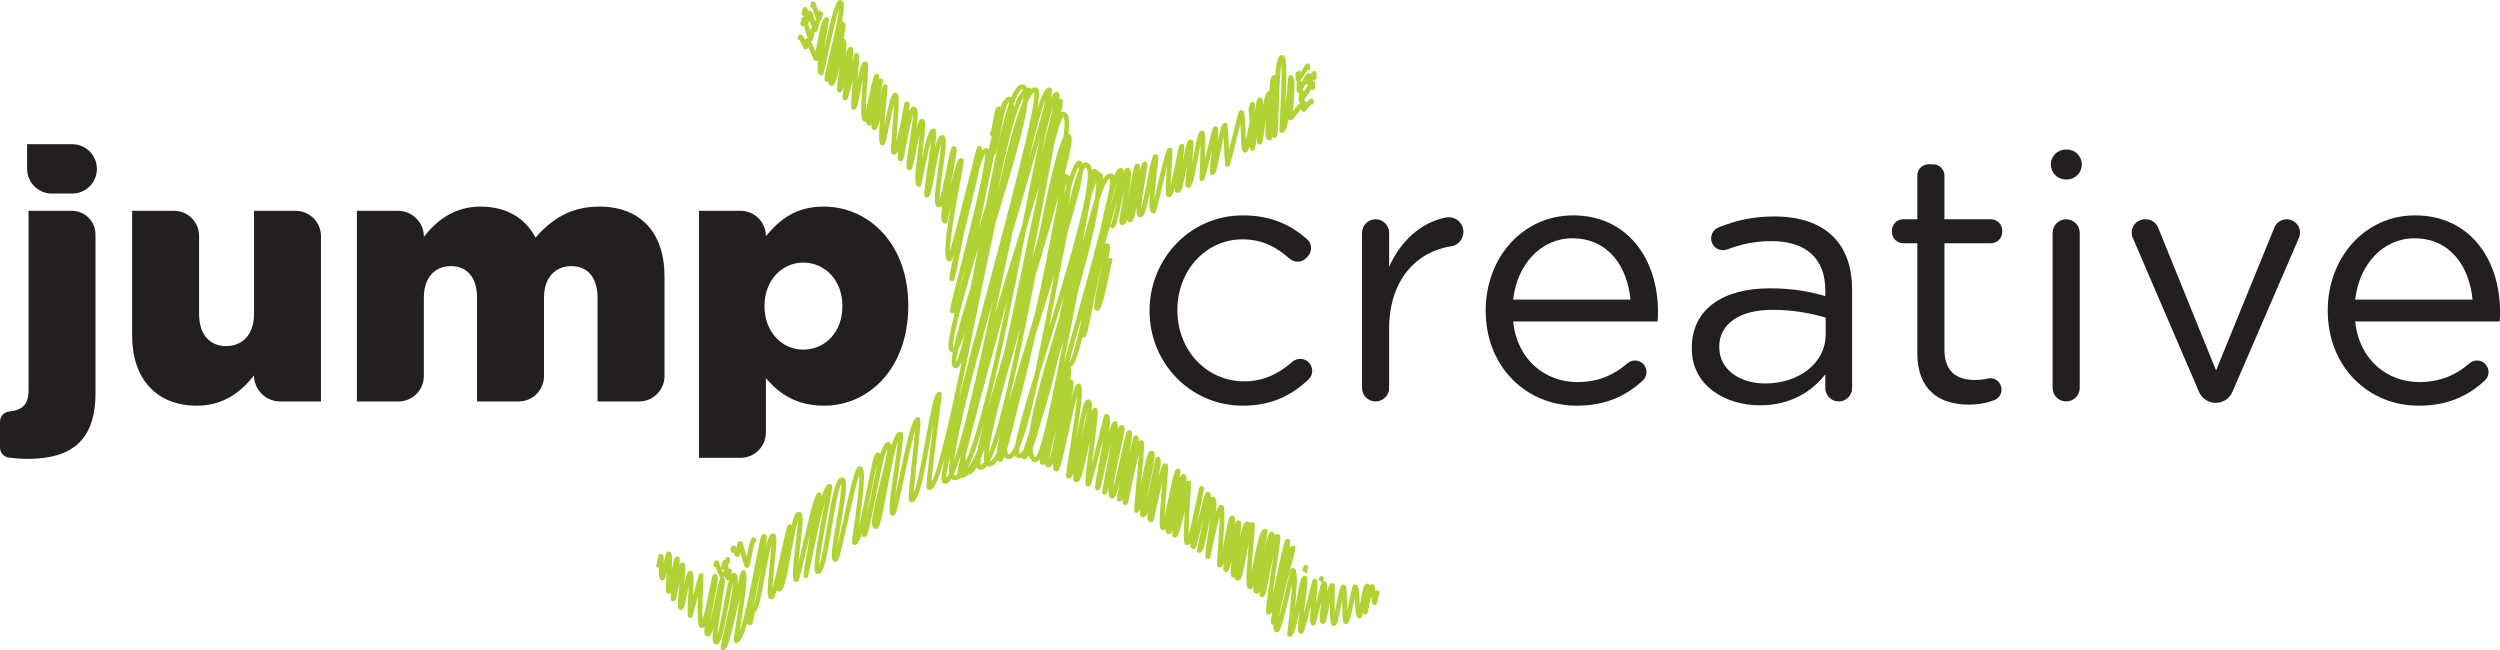
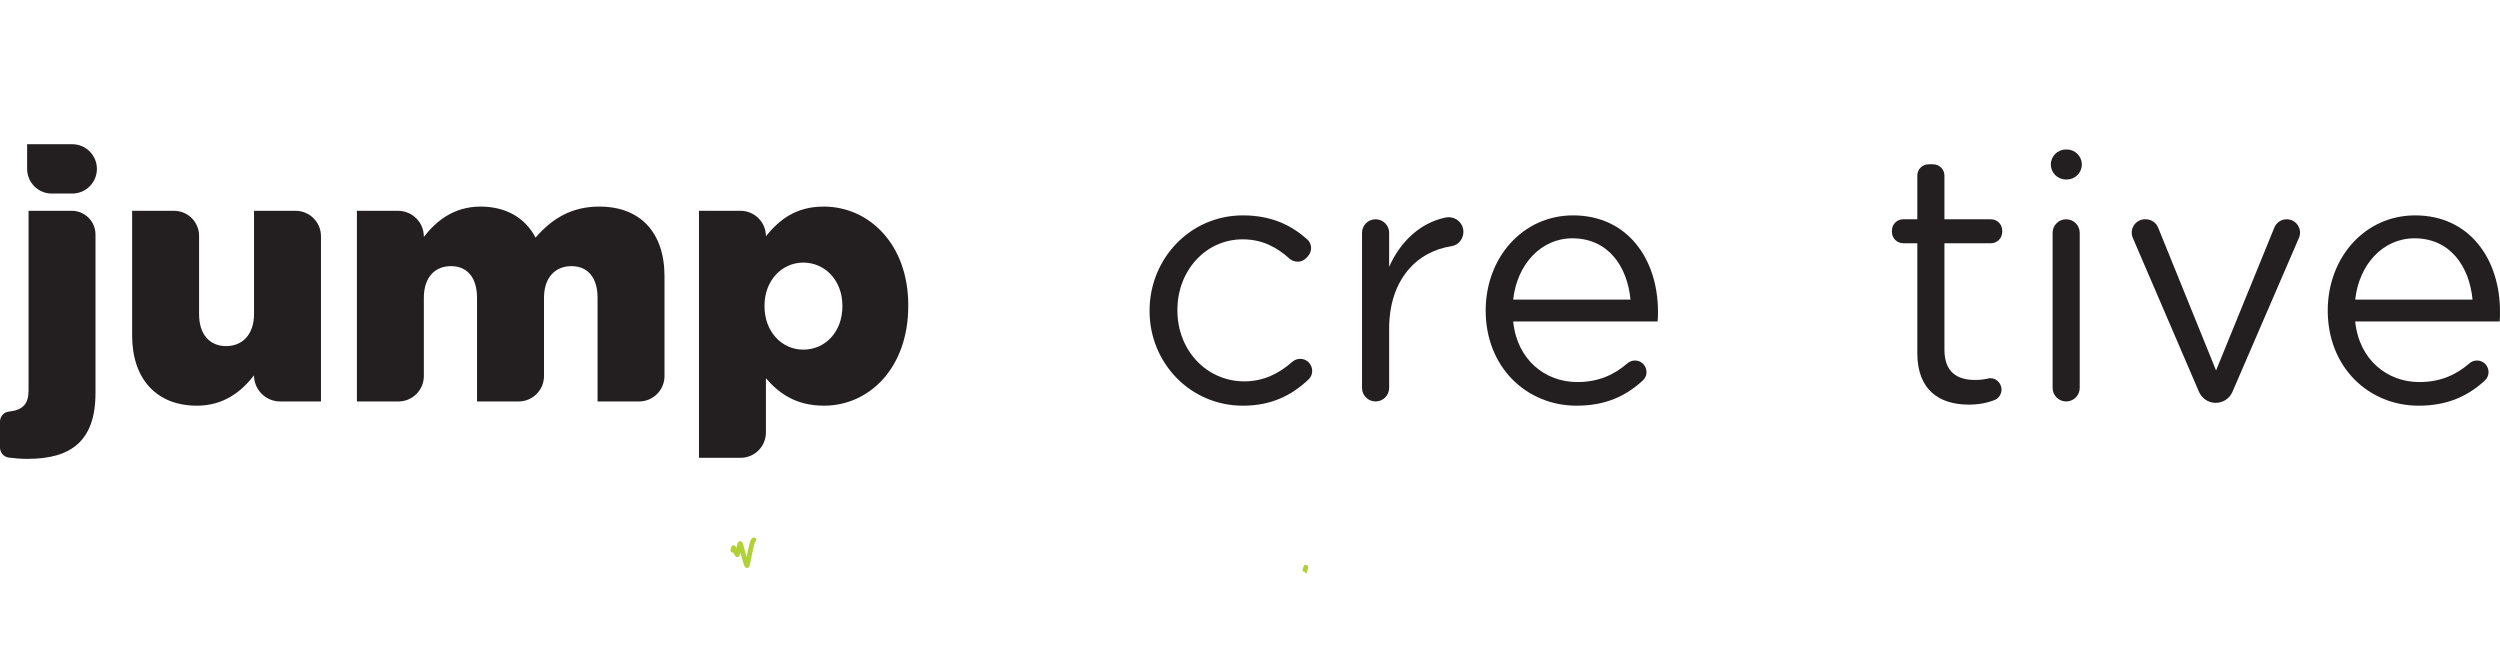
<svg xmlns="http://www.w3.org/2000/svg" width="348.49pt" height="90.65pt" viewBox="0 0 348.49 90.65" version="1.1">
  <defs>
    <clipPath id="clip1">
      <path d="M 324 30 L 348.488 30 L 348.488 57 L 324 57 Z M 324 30 " />
    </clipPath>
    <clipPath id="clip2">
-       <path d="M 91 0 L 193 0 L 193 90.648 L 91 90.648 Z M 91 0 " />
-     </clipPath>
+       </clipPath>
  </defs>
  <g id="surface1">
    <path style=" stroke:none;fill-rule:nonzero;fill:rgb(13.699%,12.199%,12.5%);fill-opacity:1;" d="M 3.781 20.102 L 10.07 20.102 C 11.969 20.102 13.508 21.645 13.508 23.543 C 13.508 25.441 11.969 26.98 10.07 26.98 L 7.219 26.98 C 5.32 26.98 3.781 25.441 3.781 23.543 Z M 0 62.387 L 0 58.77 C 0 58.059 0.527 57.453 1.23 57.375 C 3.195 57.16 3.98 56.332 3.98 54.387 L 3.98 29.387 L 10.012 29.387 C 11.836 29.387 13.312 30.863 13.312 32.684 L 13.312 54.781 C 13.312 61.512 9.871 63.965 3.832 63.965 C 2.871 63.965 2.016 63.883 1.227 63.785 C 0.523 63.695 0 63.094 0 62.387 " />
    <path style=" stroke:none;fill-rule:nonzero;fill:rgb(13.699%,12.199%,12.5%);fill-opacity:1;" d="M 18.418 46.773 L 18.418 29.387 L 24.266 29.387 C 26.188 29.387 27.75 30.945 27.75 32.871 L 27.75 43.777 C 27.75 46.676 29.27 48.246 31.531 48.246 C 33.742 48.246 35.41 46.676 35.41 43.777 L 35.41 29.387 L 41.207 29.387 C 43.16 29.387 44.742 30.969 44.742 32.922 L 44.742 55.961 L 39.047 55.961 C 37.039 55.961 35.41 54.332 35.41 52.324 C 33.691 54.535 31.234 56.551 27.453 56.551 C 21.805 56.551 18.418 52.816 18.418 46.773 " />
    <path style=" stroke:none;fill-rule:nonzero;fill:rgb(13.699%,12.199%,12.5%);fill-opacity:1;" d="M 49.75 29.387 L 55.488 29.387 C 57.473 29.387 59.082 30.996 59.082 32.977 L 59.082 33.02 C 60.801 30.812 63.258 28.797 66.988 28.797 C 70.527 28.797 73.227 30.367 74.652 33.121 C 76.961 30.469 79.66 28.797 83.543 28.797 C 89.191 28.797 92.629 32.332 92.629 38.523 L 92.629 52.422 C 92.629 54.375 91.043 55.961 89.094 55.961 L 83.297 55.961 L 83.297 41.52 C 83.297 38.621 81.871 37.098 79.66 37.098 C 77.449 37.098 75.832 38.621 75.832 41.52 L 75.832 52.422 C 75.832 54.375 74.246 55.961 72.293 55.961 L 66.496 55.961 L 66.496 41.52 C 66.496 38.621 65.074 37.098 62.863 37.098 C 60.652 37.098 59.082 38.621 59.082 41.52 L 59.082 52.422 C 59.082 54.375 57.496 55.961 55.543 55.961 L 49.75 55.961 L 49.75 29.387 " />
    <path style=" stroke:none;fill-rule:nonzero;fill:rgb(13.699%,12.199%,12.5%);fill-opacity:1;" d="M 117.426 42.699 L 117.426 42.598 C 117.426 39.113 115.02 36.605 111.973 36.605 C 108.977 36.605 106.57 39.113 106.57 42.598 L 106.57 42.699 C 106.57 46.234 108.977 48.738 111.973 48.738 C 115.02 48.738 117.426 46.285 117.426 42.699 Z M 97.434 29.387 L 103.23 29.387 C 105.184 29.387 106.766 30.969 106.766 32.922 C 108.586 30.711 110.844 28.797 114.82 28.797 C 121.16 28.797 126.609 34.055 126.609 42.551 L 126.609 42.648 C 126.609 51.293 121.16 56.551 114.871 56.551 C 110.844 56.551 108.484 54.73 106.766 52.719 L 106.766 60.281 C 106.766 62.234 105.184 63.82 103.23 63.82 L 97.434 63.82 L 97.434 29.387 " />
    <path style=" stroke:none;fill-rule:nonzero;fill:rgb(13.699%,12.199%,12.5%);fill-opacity:1;" d="M 160.246 43.387 L 160.246 43.285 C 160.246 36.117 165.844 30.023 173.262 30.023 C 177.293 30.023 180.051 31.438 182.223 33.367 C 182.918 33.984 182.938 35.066 182.301 35.742 L 182.09 35.961 C 181.461 36.633 180.422 36.648 179.734 36.035 C 178.004 34.488 175.992 33.363 173.215 33.363 C 168.055 33.363 164.125 37.738 164.125 43.188 L 164.125 43.285 C 164.125 48.789 168.152 53.16 173.461 53.16 C 176.133 53.16 178.305 52.059 180.113 50.457 C 180.77 49.879 181.746 49.871 182.383 50.473 C 183.078 51.121 183.102 52.238 182.41 52.891 C 180.094 55.07 177.293 56.551 173.262 56.551 C 165.844 56.551 160.246 50.508 160.246 43.387 " />
    <path style=" stroke:none;fill-rule:nonzero;fill:rgb(13.699%,12.199%,12.5%);fill-opacity:1;" d="M 191.75 30.566 C 192.797 30.566 193.641 31.414 193.641 32.457 L 193.641 37.195 C 195.172 33.738 197.914 31.07 201.504 30.324 C 202.785 30.059 204 31.016 203.992 32.328 C 203.988 33.305 203.297 34.176 202.328 34.32 C 197.516 35.043 193.641 38.953 193.641 45.84 L 193.641 54.07 C 193.641 55.113 192.797 55.961 191.75 55.961 C 190.707 55.961 189.859 55.113 189.859 54.07 L 189.859 32.457 C 189.859 31.414 190.707 30.566 191.75 30.566 " />
    <path style=" stroke:none;fill-rule:nonzero;fill:rgb(13.699%,12.199%,12.5%);fill-opacity:1;" d="M 227.285 41.766 C 226.844 37.148 224.191 33.219 219.18 33.219 C 214.809 33.219 211.469 36.852 210.93 41.766 Z M 219.867 53.258 C 222.797 53.258 224.996 52.254 226.848 50.652 C 227.465 50.121 228.371 50.117 228.977 50.66 C 229.676 51.285 229.707 52.387 229.02 53.02 C 226.691 55.176 223.848 56.551 219.77 56.551 C 212.797 56.551 207.098 51.195 207.098 43.285 C 207.098 35.918 212.258 30.023 219.281 30.023 C 226.797 30.023 231.117 36.016 231.117 43.484 C 231.117 43.828 231.117 44.219 231.066 44.809 L 210.93 44.809 C 211.469 50.164 215.398 53.258 219.867 53.258 " />
-     <path style=" stroke:none;fill-rule:nonzero;fill:rgb(13.699%,12.199%,12.5%);fill-opacity:1;" d="M 254.492 46.629 L 254.492 44.27 C 252.625 43.73 250.172 43.188 247.074 43.188 C 242.359 43.188 239.66 45.25 239.66 48.297 L 239.66 48.395 C 239.66 51.59 242.605 53.453 246.047 53.453 C 250.711 53.453 254.492 50.656 254.492 46.629 Z M 235.828 48.59 L 235.828 48.492 C 235.828 43.043 240.25 40.191 246.684 40.191 C 249.926 40.191 252.184 40.633 254.441 41.273 L 254.441 40.488 C 254.441 35.969 251.691 33.609 246.93 33.609 C 244.594 33.609 242.648 34.059 240.785 34.766 C 239.914 35.098 238.941 34.676 238.621 33.801 C 238.316 32.961 238.734 32.031 239.562 31.699 C 241.871 30.773 244.246 30.172 247.32 30.172 C 250.906 30.172 253.707 31.156 255.523 32.973 C 257.293 34.742 258.176 37.195 258.176 40.438 L 258.176 54.094 C 258.176 55.125 257.34 55.961 256.309 55.961 C 255.277 55.961 254.441 55.125 254.441 54.094 L 254.441 52.176 C 252.676 54.438 249.777 56.5 245.309 56.5 C 240.543 56.5 235.828 53.797 235.828 48.59 " />
    <path style=" stroke:none;fill-rule:nonzero;fill:rgb(13.699%,12.199%,12.5%);fill-opacity:1;" d="M 267.266 49.23 L 267.266 33.906 L 265.301 33.906 C 264.43 33.906 263.727 33.203 263.727 32.336 L 263.727 32.137 C 263.727 31.27 264.43 30.566 265.301 30.566 L 267.266 30.566 L 267.266 24.473 C 267.266 23.605 267.969 22.902 268.836 22.902 L 269.477 22.902 C 270.344 22.902 271.047 23.605 271.047 24.473 L 271.047 30.566 L 277.531 30.566 C 278.398 30.566 279.102 31.27 279.102 32.137 L 279.102 32.336 C 279.102 33.203 278.398 33.906 277.531 33.906 L 271.047 33.906 L 271.047 48.738 C 271.047 51.832 272.766 52.965 275.32 52.965 C 275.957 52.965 276.543 52.902 277.137 52.762 C 278.094 52.535 279.004 53.316 279.004 54.305 C 279.004 54.945 278.621 55.535 278.023 55.766 C 276.969 56.176 275.816 56.402 274.438 56.402 C 270.359 56.402 267.266 54.387 267.266 49.23 " />
    <path style=" stroke:none;fill-rule:nonzero;fill:rgb(13.699%,12.199%,12.5%);fill-opacity:1;" d="M 288.016 30.566 C 289.059 30.566 289.906 31.414 289.906 32.457 L 289.906 54.07 C 289.906 55.113 289.059 55.961 288.016 55.961 C 286.969 55.961 286.125 55.113 286.125 54.07 L 286.125 32.457 C 286.125 31.414 286.969 30.566 288.016 30.566 Z M 287.965 20.84 L 288.113 20.84 C 289.266 20.84 290.199 21.773 290.199 22.926 C 290.199 24.082 289.266 25.016 288.113 25.016 L 287.965 25.016 C 286.812 25.016 285.879 24.082 285.879 22.926 C 285.879 21.773 286.812 20.84 287.965 20.84 " />
    <path style=" stroke:none;fill-rule:nonzero;fill:rgb(13.699%,12.199%,12.5%);fill-opacity:1;" d="M 299.012 30.566 L 299.113 30.566 C 299.871 30.566 300.551 31.023 300.836 31.727 L 308.91 51.637 L 317.035 31.723 C 317.32 31.023 318 30.566 318.758 30.566 C 320.094 30.566 320.992 31.934 320.465 33.16 L 311.191 54.625 C 310.793 55.555 309.875 56.156 308.863 56.156 C 307.848 56.156 306.934 55.551 306.531 54.621 L 297.305 33.16 C 296.777 31.934 297.676 30.566 299.012 30.566 " />
    <g clip-path="url(#clip1)" clip-rule="nonzero">
      <path style=" stroke:none;fill-rule:nonzero;fill:rgb(13.699%,12.199%,12.5%);fill-opacity:1;" d="M 344.664 41.766 C 344.219 37.148 341.566 33.219 336.559 33.219 C 332.188 33.219 328.848 36.852 328.305 41.766 Z M 337.246 53.258 C 340.172 53.258 342.371 52.254 344.223 50.652 C 344.84 50.121 345.75 50.117 346.355 50.66 C 347.051 51.285 347.086 52.387 346.398 53.02 C 344.07 55.176 341.227 56.551 337.148 56.551 C 330.172 56.551 324.477 51.195 324.477 43.285 C 324.477 35.918 329.633 30.023 336.656 30.023 C 344.172 30.023 348.492 36.016 348.492 43.484 C 348.492 43.828 348.492 44.219 348.445 44.809 L 328.305 44.809 C 328.848 50.164 332.777 53.258 337.246 53.258 " />
    </g>
    <path style=" stroke:none;fill-rule:nonzero;fill:rgb(69.398%,82.399%,20.799%);fill-opacity:1;" d="M 102.066 77.027 C 102.121 77.039 102.176 77.043 102.227 77.031 C 102.492 77.562 102.527 77.602 102.68 77.641 C 102.77 77.664 102.879 77.648 102.957 77.598 C 103.09 77.516 103.141 77.383 103.211 77.027 C 103.211 77.031 103.215 77.035 103.215 77.039 C 103.719 78.949 103.789 79.086 104.051 79.156 C 104.078 79.164 104.105 79.168 104.137 79.168 C 104.199 79.168 104.266 79.148 104.316 79.117 C 104.48 79.012 104.5 78.922 104.723 77.801 C 104.848 77.16 105.102 75.867 105.258 75.547 C 105.336 75.504 105.395 75.43 105.418 75.34 C 105.465 75.164 105.359 74.98 105.184 74.93 C 105.078 74.902 104.973 74.922 104.879 74.977 C 104.617 75.141 104.469 75.641 104.07 77.652 C 103.996 77.379 103.922 77.094 103.859 76.867 C 103.512 75.562 103.5 75.512 103.27 75.449 C 103.18 75.422 103.066 75.441 102.988 75.492 C 102.82 75.598 102.762 75.805 102.652 76.391 C 102.5 76.09 102.473 76.059 102.336 76.023 C 102.25 76 102.156 76.016 102.078 76.059 C 101.953 76.133 101.934 76.223 101.887 76.418 C 101.875 76.473 101.859 76.531 101.852 76.566 C 101.844 76.582 101.836 76.602 101.832 76.617 C 101.785 76.797 101.891 76.98 102.066 77.027 " />
    <path style=" stroke:none;fill-rule:nonzero;fill:rgb(69.398%,82.399%,20.799%);fill-opacity:1;" d="M 182.027 79.988 C 182.152 79.91 182.164 79.867 182.266 79.461 C 182.293 79.355 182.316 79.254 182.332 79.207 C 182.34 79.188 182.344 79.172 182.348 79.152 C 182.391 78.973 182.281 78.793 182.102 78.75 C 181.773 78.668 181.703 78.949 181.617 79.301 C 181.59 79.418 181.559 79.539 181.547 79.582 L 181.855 79.699 L 181.938 79.375 L 181.855 79.699 L 182.027 79.988 " />
    <g clip-path="url(#clip2)" clip-rule="nonzero">
      <path style=" stroke:none;fill-rule:nonzero;fill:rgb(69.398%,82.399%,20.799%);fill-opacity:1;" d="M 150.707 61.203 C 150.723 61.129 150.734 61.055 150.75 60.977 C 150.984 59.68 151.285 58.047 151.539 57.082 C 151.426 58.078 151.051 59.75 150.707 61.203 Z M 149.762 47.902 C 150.098 46.691 150.426 45.52 150.738 44.387 C 150.672 44.762 150.621 45.094 150.586 45.383 C 149.977 48.066 149.418 50.137 149.039 50.496 C 149.281 49.629 149.523 48.758 149.762 47.902 Z M 148.293 50.688 C 148.523 49.52 148.762 48.285 149.016 46.988 C 149.414 44.941 149.832 42.785 150.262 40.656 C 151.863 34.977 152.867 30.711 153.258 27.867 C 153.777 26.23 154.266 25.141 154.703 24.867 C 154.707 24.863 154.715 24.859 154.719 24.859 C 154.789 25.199 154.688 26.035 154.461 27.219 C 154.133 28.488 153.77 30.098 153.355 32.059 C 152.195 36.688 150.516 42.707 149.117 47.723 C 148.824 48.773 148.551 49.758 148.293 50.688 Z M 147.828 43.383 C 147.758 43.727 147.688 44.074 147.613 44.426 C 145.543 51.242 144.008 56.723 143.492 60.203 C 143.293 60.809 143.094 61.418 142.887 62.043 C 142.793 62.316 142.719 62.547 142.656 62.738 C 142.512 62.922 142.375 63.055 142.238 63.141 C 142.176 63.18 142.125 63.199 142.086 63.203 C 142.047 63.039 142.066 62.727 142.133 62.301 C 142.98 60.41 143.863 56.984 144.863 52.348 C 145.297 50.93 145.746 49.477 146.188 48.062 C 146.926 45.68 147.625 43.418 148.266 41.297 C 148.121 41.973 147.977 42.668 147.828 43.383 Z M 144.316 63.75 C 144.277 63.727 144.227 63.684 144.176 63.59 C 144.039 63.344 143.973 62.957 143.965 62.449 C 144.297 61.617 144.652 60.449 145.047 58.973 C 145.855 56.57 146.695 53.402 147.555 49.727 C 147.785 48.988 148.008 48.266 148.223 47.559 C 146.848 54.641 145.188 63.059 144.316 63.75 Z M 146.277 64.035 C 146.344 63.176 146.781 61.48 147.254 59.812 C 146.93 61.434 146.562 63.176 146.277 64.035 Z M 141.512 62.094 C 141.23 62.719 140.965 63.133 140.711 63.289 C 140.637 63.34 140.602 63.328 140.59 63.324 C 140.562 63.32 140.539 63.281 140.527 63.258 C 140.445 63.105 140.398 62.875 140.391 62.566 C 140.785 61.273 141.32 59.176 142.09 55.953 C 142.82 53.281 143.57 50.152 144.324 46.758 C 144.98 44.637 145.656 42.5 146.297 40.469 C 146.527 39.742 146.75 39.035 146.965 38.348 C 146.824 39.082 146.676 39.836 146.527 40.617 C 145.801 44.383 145.008 48.508 144.211 52.199 C 142.684 57.191 141.785 60.359 141.512 62.094 Z M 137.812 63.16 C 138.109 60.25 140.137 52.895 142.188 45.824 C 140.699 53.062 139.125 60.039 137.812 63.16 Z M 138.914 63.164 C 138.609 63.742 138.316 64.137 138.039 64.309 C 138.008 64.332 137.98 64.344 137.953 64.355 C 138.414 63.523 138.895 62.25 139.395 60.594 C 139.129 61.719 138.969 62.566 138.914 63.164 Z M 137.605 57.242 C 139.23 51.055 141.004 42.344 142.961 32.414 C 142.965 32.395 142.969 32.371 142.973 32.348 C 143.188 31.562 143.391 30.805 143.59 30.074 C 143.695 29.734 143.801 29.398 143.902 29.062 C 144.254 27.945 144.578 26.906 144.879 25.941 C 144.238 28.859 143.508 32.367 142.668 36.434 C 141.844 40.434 140.949 44.754 140.059 48.805 C 139.074 52.094 138.25 54.91 137.605 57.242 Z M 134.617 64.34 C 134.605 64.078 134.613 63.781 134.633 63.449 C 135.695 59.07 138.109 50.219 140.309 42.164 C 140.34 42.051 140.367 41.938 140.398 41.828 C 138.504 51.082 136.402 60.395 134.617 64.34 Z M 137.191 64.367 C 137.051 64.566 136.918 64.711 136.789 64.793 C 136.758 64.809 136.734 64.82 136.715 64.828 C 136.664 64.66 136.668 64.352 136.723 63.918 C 136.895 63.496 137.07 63.02 137.254 62.488 C 137.141 63.328 137.117 63.957 137.191 64.367 Z M 136.242 62.812 C 135.766 63.93 135.297 64.793 134.852 65.336 C 135.59 63.969 136.359 61.754 137.168 58.863 C 136.742 60.473 136.43 61.793 136.242 62.812 Z M 133.434 66.148 C 133.414 66.164 133.391 66.18 133.371 66.191 C 133.227 66.281 133.137 66.273 133.102 66.27 C 133.062 66.234 133.02 66.168 132.988 66.039 C 133.293 65.375 133.617 64.484 133.969 63.375 C 133.598 64.93 133.445 65.754 133.434 66.148 Z M 135.629 52.145 C 136.449 48.969 137.406 45.488 138.406 41.953 C 137.195 47.566 135.984 53.086 134.891 57.488 C 134.102 60.645 133.492 62.738 133.027 64.121 C 133.25 62.223 133.93 58.688 135.629 52.145 Z M 136.188 43.5 C 137.02 39.445 137.914 35.082 138.812 30.953 C 141.227 23.113 142.91 17.293 143.254 14.25 C 143.578 13.523 143.883 13.047 144.156 12.875 C 144.16 12.875 144.164 12.871 144.168 12.871 C 144.484 14.723 140.5 29.703 137.281 41.801 C 135.969 46.738 134.711 51.469 133.676 55.508 C 134.422 52.102 135.25 48.074 136.188 43.5 Z M 133.312 50.473 C 133.301 50.109 133.406 49.461 133.598 48.602 C 133.91 48.117 134.227 47.301 134.555 46.176 C 134.078 48.305 133.645 49.902 133.312 50.473 Z M 132.965 48.387 C 132.938 48.418 132.918 48.441 132.898 48.457 C 132.594 47.363 134.586 40.504 136.367 34.469 C 135.996 36.461 135.637 38.363 135.285 40.102 C 134.129 43.895 133.355 46.594 132.965 48.387 Z M 134.328 38.164 C 134.504 37.473 134.672 36.809 134.832 36.172 C 134.395 38.102 133.969 39.836 133.59 41.082 C 133.805 40.227 134.062 39.207 134.328 38.164 Z M 137.25 27.992 C 137.66 25.984 138.109 23.812 138.547 21.793 C 138.734 21.609 138.895 21.203 139.086 20.395 C 138.605 22.602 138.102 25.184 137.551 28.09 C 137.195 29.316 136.824 30.57 136.457 31.816 C 136.707 30.621 136.973 29.344 137.25 27.992 Z M 142.652 13.586 C 142.641 13.738 142.625 13.914 142.602 14.109 C 141.559 16.465 140.375 20.918 138.996 27.016 C 140.219 20.988 141.508 15.516 142.652 13.586 Z M 139.637 17.66 C 139.746 17.082 139.871 16.402 139.992 15.82 C 140.23 15.027 140.441 14.461 140.613 14.227 C 140.633 14.266 140.645 14.316 140.656 14.387 C 140.207 15.684 139.746 17.453 139.262 19.613 C 139.367 19.086 139.492 18.441 139.637 17.66 Z M 142.398 12.473 C 142.469 12.43 142.496 12.441 142.508 12.441 C 142.531 12.457 142.562 12.488 142.598 12.574 C 142.176 12.992 141.762 13.789 141.336 14.922 C 141.336 14.762 141.332 14.617 141.32 14.484 C 141.699 13.406 142.059 12.688 142.398 12.473 Z M 144.945 19.367 C 144.305 22.246 143.512 26.18 142.492 31.348 C 141.121 35.738 139.832 39.938 138.688 43.797 C 139.09 41.941 139.508 40 139.941 37.977 C 140.32 36.211 140.711 34.379 141.109 32.543 C 141.652 30.672 142.184 28.855 142.691 27.137 C 143.641 23.883 144.379 21.348 144.945 19.367 Z M 145.812 13.664 C 145.43 15.273 144.508 18.516 143.402 22.316 C 144.344 18.332 145.199 15.113 145.812 13.664 Z M 146.828 14.652 C 146.535 16.094 145.934 18.543 145.156 21.555 C 145.797 18.531 146.379 16.047 146.828 14.652 Z M 147.039 19.688 C 147.523 17.863 147.934 16.617 148.227 16.277 C 148.23 16.281 148.23 16.285 148.234 16.293 C 148.465 16.707 148.43 17.738 148.199 19.223 C 147.34 20.758 146.281 25.48 144.758 33.023 C 144.473 34.012 144.18 35.012 143.887 36.016 C 144.844 31.332 145.891 25.926 147.039 19.688 Z M 148.621 25.527 C 148.633 25.68 148.637 25.855 148.629 26.047 C 148.52 26.406 148.406 26.793 148.289 27.207 C 148.422 26.535 148.535 25.961 148.621 25.527 Z M 144.91 40.855 C 144.672 41.879 144.426 42.945 144.168 44.059 C 143.77 45.398 143.371 46.723 142.988 48.004 C 142.023 51.215 141.234 53.883 140.609 56.066 C 141.73 51.473 142.965 45.43 144.352 38.457 C 144.352 38.453 144.352 38.453 144.352 38.449 C 145.707 33.867 146.785 30.188 147.594 27.305 C 147.504 27.754 147.406 28.273 147.289 28.871 C 146.734 31.758 145.891 36.145 144.91 40.855 Z M 150.961 23.957 C 151.102 23.621 151.234 23.402 151.352 23.32 C 151.379 23.336 151.41 23.367 151.445 23.434 C 152.445 25.242 149.062 36.508 146.223 45.695 C 146.531 44.125 146.852 42.473 147.184 40.742 C 147.719 37.961 148.301 34.934 148.871 32.191 C 150.039 28.32 150.785 25.52 150.961 23.957 Z M 149.262 26.246 C 149.707 24.754 150.082 23.688 150.355 23.242 C 150.367 23.383 150.359 23.57 150.336 23.801 C 149.906 24.82 149.441 26.512 148.922 28.793 C 149.109 27.785 149.227 26.93 149.262 26.246 Z M 152.109 27.461 C 152.359 26.582 152.59 25.875 152.797 25.383 C 152.812 25.887 152.77 26.574 152.648 27.508 C 152.613 27.641 152.582 27.777 152.547 27.918 C 152.254 28.852 151.953 29.945 151.645 31.195 C 151.422 31.965 151.18 32.773 150.93 33.602 C 151.184 32.301 151.438 30.98 151.688 29.656 C 151.836 28.887 151.977 28.141 152.109 27.461 Z M 132.328 65.934 C 132.148 66.32 132.008 66.539 131.902 66.656 C 131.906 66.121 132.113 64.953 132.469 63.332 C 132.316 64.465 132.262 65.344 132.328 65.934 Z M 122.129 65.602 C 121.883 66.695 121.609 68.035 121.293 69.645 C 121.105 70.457 120.914 71.223 120.762 71.844 C 120.977 70.863 121.215 69.691 121.492 68.297 C 121.75 67 122.027 65.598 122.25 64.672 C 122.227 64.941 122.184 65.258 122.129 65.602 Z M 106.008 79.98 C 105.707 81.594 105.312 83.715 105.023 84.5 C 105.254 83.281 105.59 81.762 105.871 80.484 C 105.977 80.008 106.074 79.566 106.16 79.164 C 106.113 79.426 106.062 79.695 106.008 79.98 Z M 100.863 84.453 C 100.621 85.746 100.293 87.527 100.012 88.512 C 100.082 87.359 100.426 85.246 100.652 83.844 C 101.105 81.055 101.16 80.641 100.895 80.508 C 100.953 80.457 100.988 80.383 101.023 80.246 C 101.094 80.672 101.168 80.824 101.371 80.875 C 101.398 80.883 101.43 80.887 101.461 80.887 C 101.512 80.887 101.562 80.875 101.609 80.852 C 101.418 81.535 101.195 82.652 100.863 84.453 Z M 112.941 4.203 C 112.797 3.738 112.688 3.395 112.602 3.133 C 112.672 3.133 112.742 3.121 112.797 3.086 C 112.855 3.051 112.895 3.008 112.926 2.949 C 112.941 3.012 112.957 3.078 112.973 3.137 C 113.055 3.465 113.117 3.707 113.172 3.895 C 113.156 3.902 113.141 3.902 113.129 3.91 C 113.035 3.969 112.988 4.043 112.941 4.203 Z M 155.027 27.715 C 155.281 26.699 155.523 25.824 155.742 25.188 C 155.535 26.047 155.215 27.242 154.852 28.562 C 154.914 28.27 154.973 27.984 155.027 27.715 Z M 181.98 11.793 C 182.012 11.738 182.043 11.684 182.074 11.625 C 182.09 11.691 182.117 11.742 182.16 11.793 C 182.207 11.84 182.27 11.871 182.34 11.887 C 182.188 12.117 181.992 12.422 181.73 12.832 C 181.73 12.664 181.703 12.582 181.629 12.5 C 181.617 12.488 181.602 12.484 181.59 12.473 C 181.691 12.309 181.816 12.086 181.98 11.793 Z M 192.086 82.289 C 191.996 82.266 191.891 82.285 191.812 82.332 C 191.785 82.348 191.758 82.367 191.73 82.395 C 191.66 81.68 191.613 81.508 191.367 81.441 C 191.262 81.414 191.148 81.434 191.055 81.492 C 191.012 81.52 190.969 81.559 190.93 81.609 C 190.887 81.422 190.801 81.398 190.68 81.367 C 190.574 81.34 190.461 81.355 190.363 81.418 C 190.086 81.594 189.957 82.113 189.629 83.93 C 189.609 84.043 189.59 84.16 189.566 84.277 C 189.559 84.152 189.551 84.031 189.547 83.918 C 189.438 82.031 189.371 81.578 188.992 81.477 C 188.906 81.453 188.801 81.469 188.723 81.516 C 188.543 81.629 188.504 81.715 188.117 83.582 C 188.023 84.027 187.902 84.617 187.781 85.141 C 187.777 84.828 187.773 84.504 187.77 84.215 C 187.738 81.824 187.703 81.594 187.359 81.504 C 187.258 81.477 187.152 81.492 187.062 81.547 C 186.82 81.699 186.715 82.066 186.312 84.164 C 186.238 84.555 186.148 85.027 186.055 85.461 C 186.031 84.422 186.055 83.047 186.066 82.441 C 186.086 81.355 186.086 81.355 185.824 81.285 C 185.715 81.254 185.602 81.273 185.504 81.336 C 185.309 81.457 185.172 81.762 185 82.504 C 185.07 81.473 184.98 81.137 184.641 81.047 C 184.582 81.031 184.52 81.039 184.457 81.055 C 184.473 81.004 184.488 80.938 184.512 80.855 L 184.539 80.75 C 184.551 80.723 184.555 80.688 184.555 80.656 C 184.555 80.469 184.402 80.32 184.219 80.32 C 183.961 80.32 183.902 80.543 183.863 80.688 C 183.84 80.777 183.809 80.898 183.801 80.922 L 184.121 81.023 L 183.973 80.723 L 184.23 81.238 C 184.109 81.469 183.93 82.098 183.434 84.129 C 183.453 83.93 183.473 83.738 183.488 83.559 C 183.727 81.121 183.742 80.809 183.344 80.699 C 183.258 80.68 183.164 80.691 183.09 80.734 C 182.941 80.82 182.941 80.82 182.367 83.137 C 182.191 83.832 181.969 84.723 181.762 85.547 C 181.82 85.004 181.891 84.449 181.949 83.977 C 182.359 80.703 182.359 80.395 181.941 80.281 C 181.836 80.254 181.727 80.27 181.633 80.332 C 181.324 80.523 181.168 81.223 180.676 83.895 C 180.621 84.184 180.562 84.5 180.504 84.824 C 181.055 79.379 180.652 79.273 180.289 79.176 C 180.199 79.152 180.105 79.164 180.031 79.211 C 179.895 79.293 179.895 79.293 179.566 80.738 C 179.297 81.938 178.719 84.492 178.273 86.125 C 178.625 84.027 179.602 80.316 180.043 78.648 C 180.691 76.176 180.691 76.176 180.336 76.082 C 180.215 76.047 180.086 76.07 179.969 76.141 C 179.895 76.188 179.824 76.262 179.75 76.375 C 179.926 75.223 179.82 75.195 179.582 75.133 C 179.492 75.105 179.379 75.125 179.301 75.172 C 179.043 75.332 178.906 75.828 178.18 79.277 C 177.949 80.375 177.66 81.762 177.387 82.902 C 177.523 81.902 177.695 80.742 177.844 79.75 C 178.609 74.57 178.594 74.566 178.195 74.461 C 178.074 74.426 177.949 74.449 177.84 74.516 C 177.793 74.543 177.75 74.582 177.711 74.629 C 177.684 74.285 177.562 74.188 177.379 74.137 C 177.273 74.109 177.164 74.129 177.07 74.184 C 176.809 74.348 176.613 74.949 176.215 76.812 C 176.219 76.793 176.219 76.773 176.223 76.754 C 176.797 73.898 176.809 73.844 176.422 73.738 C 176.309 73.707 176.188 73.727 176.078 73.793 C 175.641 74.066 175.305 75.418 174.574 79.078 C 174.531 79.297 174.488 79.523 174.441 79.746 C 174.5 78.598 174.625 77.164 174.715 76.117 C 174.984 72.957 174.984 72.895 174.621 72.797 C 174.508 72.766 174.391 72.785 174.285 72.852 C 174.262 72.863 174.242 72.883 174.219 72.902 C 174.156 72.801 174.062 72.73 173.953 72.703 C 173.84 72.672 173.719 72.691 173.617 72.758 C 173.344 72.93 173.141 73.477 172.844 74.863 C 173.125 72.844 173.07 72.633 172.723 72.539 C 172.637 72.516 172.512 72.535 172.434 72.582 C 172.324 72.652 172.234 72.781 172.125 73.133 C 172.234 72.09 172.121 71.941 171.848 71.871 C 171.758 71.848 171.637 71.863 171.559 71.914 C 171.32 72.062 171.227 72.414 170.77 74.777 C 170.68 75.25 170.566 75.84 170.449 76.406 C 170.828 70.762 170.734 70.496 170.32 70.387 C 170.215 70.355 170.105 70.375 170.008 70.434 C 169.848 70.531 169.691 70.781 169.473 71.477 C 169.664 69.777 169.555 69.367 169.176 69.266 C 169.07 69.234 168.957 69.254 168.863 69.312 C 168.848 69.324 168.832 69.332 168.816 69.344 C 168.805 68.742 168.645 68.609 168.438 68.551 C 168.352 68.527 168.25 68.543 168.172 68.59 C 167.98 68.703 167.934 68.73 166.941 72.809 C 166.91 72.949 166.871 73.094 166.84 73.238 C 167.051 72.02 167.332 70.688 167.5 69.879 C 167.922 67.867 167.922 67.867 167.578 67.773 C 167.488 67.75 167.391 67.766 167.312 67.812 C 167.16 67.906 167.16 67.906 166.816 69.566 C 166.57 70.762 166.078 73.133 165.688 74.461 C 165.703 72.816 165.895 69.738 165.969 68.527 C 166.062 67.078 166.062 67.078 165.789 67.004 C 165.699 66.98 165.605 66.996 165.527 67.043 C 165.477 67.074 165.441 67.094 165.406 67.168 C 165.473 66.348 165.336 66.164 165.066 66.094 C 164.949 66.059 164.824 66.082 164.715 66.148 C 164.598 66.223 164.496 66.367 164.398 66.598 C 164.645 65.438 164.586 65.418 164.297 65.344 C 164.195 65.316 164.094 65.332 164.004 65.387 C 163.723 65.559 163.559 66.145 162.906 69.301 C 162.73 70.141 162.523 71.145 162.332 71.945 C 162.387 70.805 162.52 69.246 162.613 68.141 C 162.902 64.668 162.902 64.668 162.539 64.574 C 162.441 64.547 162.336 64.562 162.246 64.617 C 162.035 64.742 161.848 65.184 161.504 66.531 C 161.918 64.277 161.906 63.805 161.469 63.688 C 161.379 63.664 161.281 63.68 161.203 63.727 C 161.047 63.824 161.047 63.824 160.742 65.402 C 160.547 66.398 160.148 68.453 159.773 69.898 C 159.918 69.125 160.105 68.211 160.27 67.438 C 161.098 63.469 161.141 62.949 160.648 62.816 C 160.535 62.789 160.418 62.805 160.316 62.871 C 159.938 63.109 159.699 64.078 159.086 67.297 C 159.082 67.324 159.074 67.348 159.07 67.375 C 159.621 61.492 159.559 61.473 159.184 61.375 C 159.074 61.344 158.957 61.363 158.855 61.426 C 158.809 61.453 158.766 61.492 158.719 61.551 C 158.773 60.875 158.652 60.754 158.422 60.691 C 158.328 60.664 158.23 60.68 158.152 60.73 C 157.977 60.836 157.961 60.848 157.445 63.32 C 157.988 60.086 157.836 60.047 157.496 59.953 C 157.41 59.934 157.305 59.945 157.227 59.992 C 157.023 60.117 156.969 60.234 156.23 63.562 C 155.941 64.867 155.52 66.789 155.195 67.949 C 155.34 66.621 155.852 64.312 156.168 62.898 C 156.883 59.688 156.938 59.391 156.488 59.27 C 156.367 59.234 156.234 59.258 156.117 59.328 C 156.016 59.395 155.914 59.516 155.812 59.703 C 155.867 58.887 155.734 58.777 155.512 58.719 C 155.41 58.691 155.305 58.707 155.215 58.762 C 155.043 58.867 154.867 59.223 154.602 60.148 C 154.84 58.32 154.723 57.801 154.312 57.691 C 154.227 57.668 154.137 57.684 154.059 57.727 C 153.906 57.816 153.906 57.816 153.242 60.516 C 152.961 61.66 152.555 63.312 152.191 64.699 C 152.289 63.883 152.406 62.992 152.504 62.215 C 153.18 56.973 153.129 56.961 152.727 56.852 C 152.637 56.828 152.516 56.848 152.438 56.895 C 152.344 56.953 152.27 57.051 152.18 57.289 C 152.305 56.227 152.18 55.793 151.797 55.688 C 151.684 55.656 151.559 55.676 151.453 55.746 C 151.012 56.023 150.73 57.367 150.094 60.859 C 150.059 61.035 150.027 61.219 149.992 61.406 C 151.066 54.383 150.957 53.621 150.438 53.48 C 150.336 53.453 150.227 53.469 150.133 53.527 C 149.91 53.664 149.703 54.137 149.328 55.609 C 149.801 53.363 149.742 53.008 149.348 52.902 C 149.289 52.887 149.23 52.887 149.172 52.898 C 149.371 51.965 149.398 51.434 149.25 51.168 C 149.242 51.16 149.238 51.156 149.234 51.148 C 149.273 51.133 149.316 51.121 149.359 51.094 C 149.809 50.812 150.277 49.512 150.883 47.043 C 150.906 47.055 150.93 47.062 150.949 47.066 C 151.039 47.09 151.148 47.074 151.227 47.023 C 151.457 46.883 151.551 46.59 152.301 42.871 C 152.648 41.164 153.18 38.539 153.664 36.691 C 153.582 37.074 153.496 37.461 153.418 37.824 C 152.348 42.727 152.352 43.18 152.855 43.312 C 152.957 43.34 153.066 43.324 153.16 43.266 C 153.516 43.051 153.824 41.98 154.664 38.059 C 154.812 37.363 154.965 36.648 155.02 36.469 C 155.035 36.445 155.051 36.414 155.059 36.383 C 155.105 36.203 155 36.02 154.82 35.973 C 154.734 35.949 154.637 35.965 154.559 36.012 C 154.527 36.031 154.504 36.047 154.48 36.07 C 154.871 34.168 154.812 34.031 154.469 33.941 C 154.34 33.906 154.203 33.926 154.086 34 C 154.066 34.016 154.047 34.027 154.027 34.043 C 154.254 33.219 154.473 32.434 154.676 31.711 C 155.102 30.184 155.441 28.949 155.715 27.945 C 155.426 29.258 155.074 30.844 154.91 31.195 C 154.848 31.238 154.801 31.305 154.781 31.383 C 154.73 31.559 154.84 31.742 155.016 31.789 C 155.043 31.797 155.07 31.801 155.102 31.801 C 155.172 31.801 155.246 31.781 155.301 31.746 C 155.57 31.586 155.727 31.023 156.438 27.75 C 156.539 27.289 156.648 26.777 156.762 26.281 C 156.652 26.957 156.527 27.664 156.426 28.223 C 155.941 30.945 155.902 31.25 156.324 31.359 C 156.449 31.395 156.578 31.371 156.695 31.301 C 156.852 31.199 156.996 30.98 157.145 30.609 C 157.156 30.895 157.258 30.934 157.422 30.98 C 157.523 31.004 157.625 30.988 157.715 30.934 C 157.926 30.805 158.086 30.414 158.438 28.906 C 158.387 29.871 158.527 30.211 158.844 30.297 C 158.965 30.328 159.09 30.309 159.199 30.238 C 159.574 30 159.84 29.086 160.316 26.633 C 160.113 28.973 160.234 29.641 160.695 29.762 C 160.781 29.785 160.883 29.77 160.961 29.723 C 161.145 29.613 161.176 29.594 161.941 26.27 C 162.152 25.352 162.418 24.211 162.66 23.234 C 162.656 23.289 162.652 23.344 162.648 23.398 C 162.402 27.113 162.445 27.371 162.836 27.477 C 162.953 27.508 163.078 27.488 163.184 27.422 C 163.395 27.289 163.578 26.906 163.781 26.195 C 163.762 26.77 163.867 26.832 164.07 26.887 C 164.184 26.918 164.301 26.898 164.402 26.836 C 164.758 26.609 164.957 25.789 165.453 23.102 C 165.156 25.965 165.16 26.078 165.527 26.176 C 165.637 26.207 165.754 26.191 165.852 26.125 C 166.203 25.906 166.414 25.035 166.957 22.16 C 167.074 21.531 167.215 20.793 167.348 20.164 C 167.344 21.031 167.309 22.395 167.215 24.543 C 167.191 25.008 167.188 25.164 167.445 25.23 C 167.531 25.258 167.633 25.242 167.707 25.195 C 167.895 25.086 167.926 25.066 168.914 21.07 C 168.922 21.055 168.922 21.043 168.926 21.031 C 168.906 21.203 168.887 21.371 168.871 21.531 C 168.582 24.125 168.562 24.281 168.934 24.379 C 169.02 24.402 169.148 24.383 169.227 24.336 C 169.484 24.176 169.613 23.719 170.145 21.086 C 170.266 20.48 170.414 19.727 170.562 19.082 C 170.586 19.539 170.605 20.035 170.625 20.469 C 170.746 23.172 170.746 23.172 171.004 23.242 C 171.09 23.266 171.188 23.25 171.266 23.207 C 171.449 23.098 171.473 23.082 172.387 19.371 C 172.559 18.684 172.746 17.91 172.91 17.27 C 172.93 17.602 172.941 17.953 172.953 18.266 C 173.047 20.824 173.105 21.16 173.477 21.258 C 173.578 21.285 173.684 21.27 173.777 21.211 C 173.938 21.113 174.047 20.887 174.184 20.32 C 174.215 20.773 174.27 20.84 174.336 20.91 C 174.395 20.973 174.492 21.016 174.582 21.016 C 174.91 21.016 174.945 21.016 175.176 19.02 C 175.16 19.703 175.211 19.91 175.332 20.039 C 175.395 20.105 175.512 20.16 175.602 20.16 C 175.984 20.16 176.004 20.012 176.336 17.555 C 176.371 17.258 176.422 16.906 176.473 16.535 C 176.352 18.469 176.375 19.18 176.617 19.441 C 176.699 19.527 176.805 19.574 176.918 19.574 C 177.145 19.574 177.293 19.461 177.391 19.105 C 177.465 19.164 177.551 19.195 177.645 19.199 C 178.113 19.199 178.145 18.969 178.254 15.094 C 178.301 13.316 178.383 10.309 178.617 8.957 C 178.73 10.68 178.504 14.844 178.41 16.602 C 178.32 18.297 178.32 18.297 178.434 18.422 C 178.496 18.488 178.586 18.523 178.676 18.527 C 179.004 18.527 179.289 18.332 179.594 16.613 C 179.605 16.637 179.625 16.656 179.641 16.68 C 179.707 16.746 179.801 16.789 179.895 16.789 C 180.117 16.789 180.215 16.664 180.828 15.859 C 180.977 15.664 181.188 15.387 181.383 15.148 C 181.379 15.34 181.402 15.41 181.48 15.496 C 181.547 15.562 181.637 15.602 181.727 15.602 C 181.891 15.602 181.914 15.57 182.219 15.207 C 182.316 15.09 182.477 14.898 182.629 14.723 L 182.797 14.559 L 182.797 14.531 L 182.797 14.559 L 183.129 14.535 C 183.129 14.512 183.129 14.445 183.133 14.375 C 183.141 14.027 183.141 13.953 183.039 13.844 C 182.973 13.781 182.887 13.742 182.801 13.742 C 182.637 13.742 182.551 13.785 182.074 14.34 C 182.062 14.234 182.035 14.172 181.977 14.109 C 181.922 14.055 181.848 14.023 181.77 14.012 C 181.824 13.926 181.891 13.828 181.977 13.691 C 182.172 13.383 182.48 12.898 182.742 12.488 C 182.805 12.543 182.891 12.578 182.973 12.578 C 183.156 12.578 183.309 12.43 183.309 12.246 C 183.309 12.207 183.301 12.168 183.289 12.133 C 183.289 12.07 183.301 11.961 183.305 11.891 C 183.332 11.582 183.344 11.441 183.227 11.312 C 183.168 11.246 183.078 11.207 182.988 11.203 C 183.004 11.176 183.016 11.148 183.031 11.121 C 183.082 11.148 183.141 11.164 183.203 11.164 C 183.387 11.164 183.535 11.016 183.535 10.832 C 183.535 10.812 183.535 10.793 183.531 10.777 C 183.531 10.734 183.535 10.664 183.535 10.59 C 183.551 10.219 183.555 10.121 183.445 10.004 C 183.383 9.938 183.297 9.902 183.203 9.902 C 183.02 9.902 182.898 9.996 182.699 10.332 C 182.691 10.324 182.684 10.316 182.676 10.309 C 182.613 10.238 182.512 10.195 182.422 10.195 C 182.125 10.195 181.965 10.453 181.414 11.438 C 181.398 11.355 181.367 11.301 181.32 11.246 C 181.301 11.227 181.273 11.215 181.254 11.199 C 181.449 11.02 181.715 10.641 182.211 9.875 C 182.238 9.836 182.266 9.789 182.293 9.746 L 182.617 9.738 L 182.621 9.617 C 182.629 9.047 182.629 9.047 182.523 8.945 C 182.465 8.879 182.379 8.844 182.289 8.844 C 182.082 8.844 182.051 8.895 181.648 9.512 C 181.551 9.664 181.41 9.883 181.27 10.09 C 181.27 9.848 181.246 9.828 181.172 9.75 L 180.934 9.984 L 180.602 10.016 C 180.605 10.066 180.602 10.25 180.598 10.441 C 180.586 11.137 180.586 11.137 180.691 11.242 C 180.719 11.27 180.75 11.293 180.785 11.309 C 180.758 11.355 180.734 11.41 180.734 11.473 C 180.734 11.516 180.742 11.555 180.758 11.594 C 180.762 11.699 180.746 11.938 180.738 12.086 C 180.711 12.59 180.703 12.695 180.82 12.816 C 180.863 12.863 180.918 12.898 180.98 12.914 C 181.008 12.922 181.035 12.922 181.062 12.926 C 181.055 13.027 181.047 13.164 181.039 13.266 C 180.992 13.91 180.984 14.086 181.121 14.234 C 181.148 14.262 181.188 14.285 181.227 14.305 C 181.023 14.52 180.742 14.871 180.297 15.453 C 180.277 15.477 180.258 15.504 180.238 15.531 C 180.254 15.305 180.273 15.055 180.289 14.816 C 180.496 12.004 180.52 10.949 180.215 10.621 C 180.133 10.531 180.023 10.484 179.91 10.484 C 179.594 10.48 179.586 10.59 179.512 11.441 C 179.391 12.875 179.273 13.996 179.168 14.871 C 179.402 10.008 179.352 8.172 179.004 7.801 C 178.922 7.715 178.816 7.668 178.703 7.668 C 178.195 7.668 177.941 8.262 177.777 10.496 C 177.738 10.484 177.703 10.477 177.668 10.477 C 177.191 10.473 177.012 10.98 176.941 12.719 C 176.938 12.719 176.938 12.719 176.934 12.719 C 176.555 12.719 176.352 13.074 176.07 14.734 C 176.074 14.082 176.02 13.852 175.895 13.715 C 175.82 13.637 175.723 13.594 175.617 13.594 C 175.297 13.594 175.172 13.664 174.906 15.629 C 174.906 15.582 174.91 15.535 174.91 15.488 C 174.941 14.418 174.941 14.418 174.84 14.312 C 174.777 14.25 174.691 14.211 174.602 14.211 C 174.355 14.211 174.262 14.215 174.023 15.309 C 174.117 15.852 174.176 16.398 174.211 16.945 C 174.125 17.258 174.027 17.742 173.871 18.551 C 173.812 18.848 173.746 19.203 173.676 19.539 C 173.652 19.105 173.637 18.633 173.621 18.242 C 173.527 15.758 173.477 15.461 173.117 15.363 C 173.027 15.34 172.934 15.355 172.855 15.402 C 172.672 15.508 172.648 15.523 171.738 19.211 C 171.602 19.766 171.453 20.371 171.316 20.922 C 171.309 20.762 171.301 20.598 171.293 20.441 C 171.148 17.191 171.148 17.191 170.879 17.121 C 170.773 17.094 170.664 17.109 170.57 17.168 C 170.301 17.336 170.117 17.922 169.727 19.789 C 169.906 17.879 169.82 17.68 169.492 17.594 C 169.406 17.57 169.312 17.582 169.234 17.629 C 169.059 17.73 169.055 17.734 168.27 20.91 C 168.176 21.277 168.078 21.68 167.977 22.078 C 168.098 18.332 167.945 18.289 167.66 18.215 C 167.551 18.184 167.441 18.203 167.344 18.266 C 167.012 18.473 166.824 19.254 166.301 22.035 C 166.254 22.273 166.207 22.535 166.152 22.801 C 166.473 19.695 166.43 19.559 166.062 19.457 C 165.953 19.43 165.844 19.449 165.746 19.508 C 165.445 19.699 165.285 20.324 164.855 22.648 C 165.176 20.227 165.164 20.172 164.82 20.082 C 164.73 20.055 164.621 20.074 164.543 20.121 C 164.348 20.246 164.297 20.387 163.887 22.547 C 163.707 23.469 163.43 24.914 163.176 25.883 C 163.203 25.141 163.266 24.184 163.316 23.441 C 163.488 20.801 163.496 20.699 163.148 20.605 C 163.062 20.582 162.941 20.598 162.863 20.645 C 162.582 20.816 162.352 21.516 161.289 26.117 C 161.164 26.672 161.027 27.258 160.906 27.77 C 160.969 26.574 161.156 24.926 161.273 23.949 C 161.539 21.652 161.543 21.609 161.195 21.516 C 161.094 21.488 160.984 21.504 160.891 21.562 C 160.586 21.758 160.422 22.477 159.906 25.227 C 159.68 26.445 159.363 28.125 159.094 29.043 C 159.148 27.949 159.488 25.918 159.676 24.805 C 160.031 22.676 160.035 22.637 159.684 22.539 C 159.594 22.516 159.477 22.535 159.398 22.582 C 159.234 22.684 159.113 22.926 158.887 23.84 C 158.98 22.977 158.867 22.863 158.617 22.797 C 158.527 22.773 158.414 22.789 158.34 22.84 C 158.117 22.977 158.051 23.238 157.594 25.656 C 157.488 26.223 157.352 26.949 157.203 27.68 C 157.805 24.246 157.801 23.539 157.266 23.395 C 157.176 23.371 157.055 23.391 156.977 23.438 C 156.863 23.508 156.77 23.652 156.648 24.012 C 156.664 23.805 156.645 23.688 156.602 23.613 C 156.559 23.535 156.469 23.461 156.383 23.441 C 156.281 23.414 156.129 23.402 155.957 23.512 C 155.742 23.641 155.527 23.977 155.301 24.516 C 155.289 24.484 155.281 24.453 155.27 24.43 C 155.18 24.277 155.059 24.215 154.973 24.191 C 154.828 24.156 154.602 24.141 154.348 24.301 C 154.152 24.422 153.957 24.645 153.758 24.961 C 153.766 24.637 153.734 24.406 153.656 24.262 C 153.562 24.094 153.43 24.027 153.336 24.004 C 153.289 23.992 153.234 23.98 153.176 23.984 C 153.008 23.695 152.785 23.582 152.629 23.539 C 152.539 23.516 152.438 23.531 152.359 23.582 C 152.309 23.613 152.27 23.637 152.227 23.738 C 152.184 23.48 152.121 23.273 152.031 23.109 C 151.867 22.812 151.645 22.699 151.484 22.656 C 151.379 22.629 151.215 22.617 151.027 22.734 C 150.996 22.754 150.965 22.777 150.934 22.809 C 150.918 22.766 150.902 22.727 150.883 22.691 C 150.785 22.512 150.645 22.441 150.547 22.414 C 150.461 22.391 150.324 22.383 150.172 22.477 C 149.879 22.652 149.523 23.348 149.078 24.633 C 149.074 24.625 149.07 24.613 149.066 24.605 C 148.926 24.355 148.734 24.258 148.598 24.223 C 148.543 24.207 148.484 24.207 148.43 24.219 C 149.262 21.012 149.551 19.332 149.301 18.887 C 149.238 18.773 149.141 18.695 149.023 18.664 C 148.996 18.656 148.969 18.652 148.934 18.648 C 149.094 17.324 149.066 16.41 148.82 15.965 C 148.676 15.711 148.48 15.613 148.344 15.574 C 148.254 15.551 148.105 15.543 147.945 15.641 C 147.938 15.648 147.926 15.652 147.914 15.66 C 148.164 14.609 148.203 14.117 148.098 13.922 C 148.043 13.828 147.957 13.758 147.855 13.73 C 147.781 13.711 147.703 13.719 147.637 13.746 C 147.684 13.344 147.68 13.109 147.625 13.016 C 147.578 12.941 147.484 12.863 147.398 12.84 C 147.27 12.805 147.137 12.828 147.016 12.902 C 146.848 13.008 146.668 13.281 146.477 13.738 C 146.676 12.859 146.691 12.527 146.613 12.391 C 146.57 12.312 146.48 12.242 146.395 12.219 C 146.297 12.191 146.141 12.184 145.965 12.289 C 145.574 12.527 145.125 13.508 144.594 15.16 C 145.074 12.371 144.75 12.285 144.434 12.199 C 144.289 12.16 144.062 12.148 143.805 12.309 C 143.781 12.324 143.754 12.348 143.73 12.367 C 143.688 12.309 143.629 12.266 143.555 12.242 C 143.453 12.219 143.32 12.203 143.164 12.234 C 143.152 12.211 143.141 12.188 143.129 12.164 C 142.992 11.926 142.812 11.832 142.684 11.797 C 142.535 11.758 142.301 11.746 142.043 11.91 C 141.676 12.141 141.316 12.715 140.953 13.598 C 140.879 13.547 140.805 13.516 140.746 13.5 C 140.652 13.473 140.512 13.465 140.352 13.562 C 140.25 13.625 140.145 13.754 140.035 13.93 C 140.012 13.941 139.984 13.945 139.961 13.961 C 139.789 14.07 139.664 14.32 139.504 14.953 C 139.453 14.906 139.387 14.871 139.309 14.852 C 139.203 14.824 139.094 14.84 138.996 14.902 C 138.75 15.059 138.656 15.449 138.406 16.91 C 138.32 17.406 138.195 18.133 138.105 18.367 C 138.039 18.41 137.988 18.477 137.969 18.559 C 137.922 18.734 138.027 18.918 138.203 18.965 C 138.219 18.969 138.23 18.973 138.242 18.977 C 138.043 19.789 137.902 20.395 137.836 20.836 C 137.773 20.746 137.695 20.699 137.605 20.676 C 137.5 20.645 137.336 20.637 137.148 20.754 C 137.07 20.801 136.988 20.875 136.91 20.973 C 136.898 20.535 136.773 20.402 136.578 20.352 C 136.492 20.328 136.398 20.34 136.32 20.387 C 136.168 20.477 136.168 20.477 135.129 24.629 C 134.355 27.707 133.035 32.961 132.41 35.051 C 132.434 33.008 133.387 27.867 133.836 25.445 C 134.449 22.145 134.449 22.145 134.082 22.047 C 133.977 22.02 133.863 22.035 133.766 22.094 C 133.441 22.293 133.109 23.246 132.48 25.973 C 132.578 25.445 132.68 24.941 132.766 24.5 C 133.492 20.77 133.512 20.496 133.062 20.379 C 132.977 20.355 132.859 20.371 132.781 20.422 C 132.547 20.57 132.449 20.918 131.945 23.527 C 131.688 24.855 131.289 26.902 130.977 27.832 C 130.965 26.914 131.234 25.004 131.426 23.645 C 131.949 19.949 132.02 18.996 131.43 18.84 C 131.309 18.805 131.176 18.828 131.062 18.898 C 130.801 19.066 130.586 19.59 130.348 20.539 C 130.641 18.168 130.516 18.012 130.188 17.926 C 130.074 17.895 129.953 17.914 129.852 17.977 C 129.527 18.18 129.18 19.004 128.488 22.18 C 128.535 21.781 128.582 21.391 128.625 21.039 C 129.09 17.293 129.086 16.711 128.594 16.578 C 128.496 16.551 128.391 16.57 128.301 16.625 C 128.125 16.73 127.977 17.027 127.742 17.91 C 128.047 15.703 127.988 15 127.488 14.867 C 127.367 14.836 127.242 14.855 127.129 14.926 C 126.988 15.016 126.859 15.207 126.73 15.527 C 126.867 14.406 126.773 14.215 126.48 14.137 C 126.395 14.113 126.297 14.129 126.219 14.176 C 126.09 14.258 126.09 14.258 125.988 14.82 C 125.52 17.387 125.176 18.887 124.934 19.758 C 124.965 19.312 125.004 18.809 125.043 18.332 C 125.418 13.551 125.355 13.074 124.895 12.953 C 124.785 12.922 124.672 12.941 124.57 13.004 C 124.188 13.242 123.91 14.34 123.273 17.512 C 123.352 16.293 123.488 14.859 123.574 13.949 C 123.777 11.84 123.777 11.84 123.473 11.758 C 123.383 11.734 123.285 11.75 123.207 11.797 C 123.055 11.891 123.055 11.891 122.727 13.422 C 122.699 13.535 122.676 13.66 122.645 13.797 C 122.742 13.219 122.855 12.562 122.992 11.805 C 123.102 11.188 123.129 11.043 122.828 10.961 C 122.723 10.934 122.609 10.949 122.508 11.008 C 122.586 10.617 122.602 10.359 122.301 10.281 C 122.215 10.258 122.105 10.273 122.027 10.32 C 121.82 10.445 121.746 10.656 121.18 13.238 C 121.043 13.867 120.867 14.672 120.707 15.316 C 120.711 14.242 120.82 12.648 120.891 11.637 C 121.078 8.891 121.082 8.68 120.715 8.578 C 120.598 8.547 120.477 8.566 120.375 8.633 C 120.07 8.828 119.879 9.445 119.551 11.156 C 119.844 7.5 119.816 7.492 119.465 7.398 C 119.379 7.375 119.285 7.387 119.207 7.434 C 119.078 7.508 119.078 7.508 118.832 8.551 C 118.82 8.594 118.809 8.641 118.801 8.688 C 119.059 6.723 118.953 6.617 118.645 6.535 C 118.543 6.508 118.438 6.523 118.344 6.582 C 118.191 6.68 118.074 6.887 117.91 7.516 C 118.074 5.844 117.969 5.445 117.602 5.348 C 117.602 5.348 117.598 5.344 117.598 5.344 C 117.98 3.652 117.941 3.113 117.48 2.992 C 117.445 2.98 117.406 2.98 117.367 2.98 C 117.797 0.781 117.703 0.141 117.215 0.012 C 117.105 -0.02 116.988 0 116.887 0.062 C 116.457 0.324 115.926 2.086 114.883 6.84 C 115.012 5.969 115.191 4.855 115.445 3.441 C 115.598 2.602 115.617 2.492 115.316 2.41 C 115.203 2.383 115.086 2.402 114.984 2.465 C 114.605 2.703 114.348 3.727 113.816 6.496 C 113.77 6.73 113.723 6.977 113.68 7.199 C 113.664 7.168 113.652 7.137 113.641 7.105 C 113.363 6.43 113.188 6.016 113.047 5.758 C 113.09 5.75 113.129 5.738 113.164 5.715 C 113.336 5.609 113.371 5.438 113.496 4.805 C 113.516 4.703 113.543 4.566 113.566 4.469 C 113.594 4.473 113.617 4.477 113.645 4.477 C 113.711 4.477 113.77 4.461 113.824 4.43 C 113.973 4.34 113.992 4.234 114.094 3.742 C 114.125 3.594 114.176 3.363 114.203 3.262 C 114.23 3.23 114.246 3.191 114.258 3.148 C 114.273 3.09 114.27 3.035 114.254 2.98 C 114.293 2.973 114.328 2.961 114.363 2.941 C 114.492 2.863 114.492 2.863 114.66 2.191 C 114.707 2.004 114.754 1.828 114.77 1.781 L 114.457 1.664 L 114.285 1.375 C 114.191 1.43 114.168 1.445 114.105 1.68 C 114.023 1.438 113.941 1.191 113.887 1.02 C 113.664 0.32 113.645 0.262 113.445 0.207 C 113.359 0.188 113.27 0.199 113.191 0.242 C 113.066 0.316 113.066 0.316 112.922 0.867 L 112.895 0.988 L 113.203 1.078 C 113.223 1.129 113.238 1.18 113.254 1.227 C 113.531 2.09 113.688 2.527 113.828 2.754 C 113.805 2.762 113.777 2.766 113.754 2.781 C 113.691 2.82 113.648 2.867 113.613 2.941 C 113.336 1.844 113.25 1.555 112.969 1.477 C 112.875 1.453 112.766 1.469 112.688 1.52 C 112.68 1.527 112.672 1.531 112.66 1.539 C 112.559 1.164 112.465 1.039 112.285 0.992 C 112.199 0.965 112.105 0.98 112.027 1.027 C 111.887 1.109 111.867 1.207 111.785 1.566 C 111.77 1.641 111.754 1.707 111.742 1.75 C 111.734 1.766 111.727 1.781 111.723 1.801 C 111.676 1.98 111.781 2.164 111.957 2.211 C 112.016 2.227 112.078 2.227 112.133 2.211 C 112.141 2.242 112.148 2.273 112.152 2.305 C 112.066 2.285 111.973 2.297 111.895 2.348 C 111.75 2.438 111.723 2.578 111.668 2.883 C 111.656 2.953 111.637 3.059 111.621 3.121 C 111.602 3.152 111.586 3.188 111.574 3.227 C 111.527 3.402 111.633 3.586 111.809 3.633 C 111.891 3.656 111.98 3.645 112.055 3.609 C 112.203 4.07 112.371 4.621 112.48 4.973 C 112.527 5.121 112.566 5.238 112.598 5.332 C 112.52 5.32 112.438 5.332 112.371 5.375 C 112.301 5.418 112.254 5.469 112.219 5.57 C 111.902 4.91 111.832 4.848 111.676 4.805 C 111.59 4.781 111.492 4.793 111.418 4.84 C 111.285 4.918 111.27 4.988 111.188 5.328 C 111.172 5.395 111.156 5.457 111.148 5.484 L 111.465 5.594 L 111.469 5.566 L 111.465 5.594 L 111.582 5.797 C 111.684 6.004 111.789 6.23 111.852 6.367 C 112.051 6.801 112.066 6.836 112.223 6.879 C 112.312 6.902 112.41 6.887 112.488 6.84 C 112.586 6.777 112.629 6.715 112.676 6.527 C 112.801 6.812 112.93 7.133 113.023 7.359 C 113.406 8.301 113.465 8.445 113.684 8.504 C 113.773 8.527 113.875 8.512 113.953 8.461 C 113.977 8.445 114 8.434 114.02 8.414 C 113.863 10.148 114.086 10.41 114.402 10.496 C 114.492 10.52 114.586 10.508 114.664 10.461 C 114.809 10.371 114.809 10.371 115.164 8.711 C 115.531 6.988 116.402 2.91 116.961 1.273 C 116.832 2.645 116.129 5.566 115.711 7.297 C 114.801 11.062 114.773 11.293 115.223 11.414 C 115.312 11.438 115.406 11.434 115.492 11.395 C 115.492 11.762 115.605 11.91 115.828 11.969 C 115.938 12 116.051 11.98 116.152 11.918 C 116.453 11.73 116.664 11.051 117.051 9.152 C 117.004 9.527 116.957 9.875 116.918 10.172 C 116.594 12.633 116.574 12.777 116.945 12.879 C 117.035 12.902 117.156 12.883 117.238 12.832 C 117.387 12.738 117.492 12.551 117.652 11.891 C 117.355 13.879 117.391 13.887 117.703 13.973 C 117.789 13.992 117.895 13.98 117.973 13.934 C 118.125 13.844 118.227 13.781 118.879 11.184 C 118.867 11.293 118.859 11.398 118.852 11.504 C 118.555 15.203 118.555 15.203 118.914 15.297 C 119.016 15.328 119.125 15.309 119.219 15.25 C 119.488 15.078 119.617 14.523 120 12.402 C 120.074 11.992 120.164 11.48 120.266 10.98 C 120.25 11.184 120.238 11.391 120.223 11.59 C 119.926 15.922 119.977 16.824 120.512 16.969 C 120.57 16.984 120.648 16.98 120.719 16.961 C 120.75 17.305 120.871 17.449 121.078 17.504 C 121.168 17.527 121.262 17.512 121.344 17.461 C 121.422 17.414 121.453 17.379 121.48 17.273 C 121.441 18.027 121.578 18.062 121.766 18.113 C 121.867 18.141 121.977 18.125 122.066 18.07 C 122.242 17.961 122.402 17.664 122.664 16.676 C 122.422 19.809 122.562 20.168 122.938 20.27 C 123.023 20.293 123.133 20.273 123.211 20.227 C 123.41 20.102 123.465 19.953 123.926 17.656 C 124.109 16.73 124.379 15.398 124.617 14.496 C 124.59 15.551 124.465 17.168 124.379 18.281 C 124.133 21.395 124.137 21.457 124.496 21.555 C 124.613 21.586 124.738 21.566 124.852 21.496 C 124.949 21.43 125.059 21.309 125.188 21.043 C 125.047 22.203 125.145 22.414 125.445 22.496 C 125.535 22.523 125.645 22.504 125.723 22.453 C 125.918 22.332 125.969 22.188 126.379 20 C 126.598 18.848 126.961 16.922 127.266 15.988 C 127.242 16.93 126.945 18.773 126.754 19.98 C 126.254 23.094 126.207 23.605 126.68 23.73 C 126.77 23.754 126.871 23.738 126.949 23.691 C 127.137 23.578 127.176 23.484 127.695 21.086 C 127.84 20.418 128.031 19.527 128.219 18.762 C 128.148 19.461 128.047 20.27 127.965 20.957 C 127.48 24.875 127.422 25.887 128.012 26.047 C 128.098 26.07 128.195 26.055 128.273 26.008 C 128.402 25.926 128.402 25.926 128.578 25.039 C 129.125 22.281 129.508 20.648 129.773 19.707 C 129.656 20.82 129.426 22.414 129.254 23.621 C 128.703 27.426 128.719 27.43 129.102 27.535 C 129.203 27.562 129.312 27.543 129.406 27.484 C 129.684 27.309 129.82 26.789 130.336 23.992 C 130.555 22.789 130.891 20.965 131.18 20.027 C 131.145 20.883 130.934 22.375 130.766 23.551 C 130.191 27.605 130.129 28.727 130.781 28.902 C 130.898 28.934 131.023 28.914 131.129 28.844 C 131.211 28.797 131.281 28.715 131.355 28.594 C 131.09 30.484 131.203 31.043 131.641 31.16 C 131.73 31.184 131.824 31.172 131.902 31.121 C 132.062 31.023 132.062 31.023 132.496 29 C 132.531 28.848 132.566 28.676 132.605 28.488 C 131.566 34.445 131.523 36.254 132.266 36.453 C 132.352 36.477 132.453 36.461 132.531 36.414 C 132.633 36.355 132.73 36.238 132.969 35.488 C 132.133 39.043 132.273 39.082 132.645 39.184 C 132.734 39.207 132.832 39.191 132.91 39.145 C 133.082 39.035 133.082 39.035 133.652 36.137 C 133.824 35.27 134.078 33.969 134.383 32.492 C 134.496 32.035 134.609 31.578 134.723 31.129 C 135.668 27.336 136.254 24.887 136.578 23.297 C 136.855 22.422 137.113 21.77 137.336 21.477 C 137.391 23.383 134.91 33.156 133.68 38 C 132.266 43.559 132.266 43.559 132.66 43.664 C 132.762 43.691 132.914 43.703 133.086 43.598 C 132.344 46.508 132.043 48.316 132.348 48.863 C 132.445 49.039 132.582 49.105 132.68 49.133 C 132.719 49.141 132.762 49.148 132.812 49.152 C 132.629 50.156 132.617 50.773 132.773 51.055 C 132.863 51.223 132.992 51.285 133.09 51.312 C 133.125 51.32 133.168 51.328 133.215 51.328 C 133.301 51.328 133.398 51.309 133.504 51.242 C 133.699 51.117 133.898 50.789 134.109 50.262 C 132.492 57.996 130.828 65.422 129.836 67.238 C 129.957 65.797 130.398 62.062 131.156 56.102 C 131.332 54.715 131.332 54.715 131.047 54.637 C 130.93 54.605 130.805 54.625 130.699 54.691 C 130.207 55.004 129.852 56.723 129.039 61.188 C 128.602 63.586 127.922 67.312 127.363 68.766 C 127.445 67.668 127.652 65.691 127.824 64.016 C 128.426 58.266 128.426 58.266 128.043 58.164 C 127.926 58.133 127.801 58.152 127.691 58.223 C 127.105 58.578 126.512 61.027 125.309 66.742 C 125.141 67.547 124.961 68.398 124.797 69.145 C 124.945 67.855 125.184 66.254 125.367 64.996 C 126.035 60.457 126.016 60.316 125.598 60.203 C 125.496 60.176 125.344 60.168 125.172 60.277 C 124.863 60.473 124.582 61.074 124.301 62.043 C 124.238 61.805 124.113 61.684 123.922 61.633 C 123.789 61.594 123.648 61.617 123.523 61.695 C 123.258 61.863 123.004 62.367 122.723 63.266 C 122.652 63.172 122.562 63.121 122.457 63.094 C 122.355 63.062 122.25 63.082 122.156 63.137 C 121.844 63.332 121.648 64.086 120.836 68.164 C 120.531 69.695 120.105 71.844 119.715 73.398 C 120.695 66.387 120.582 65.168 119.938 64.996 C 119.832 64.969 119.723 64.984 119.629 65.043 C 119.195 65.305 118.754 67.027 117.559 72.434 C 117.285 73.668 116.977 75.066 116.719 76.129 C 116.848 75.117 117.074 73.816 117.262 72.742 C 118.07 68.043 118.191 66.746 117.496 66.562 C 117.352 66.523 117.199 66.547 117.066 66.633 C 116.426 67.043 116.016 69.117 115.297 73.418 C 114.973 75.336 114.555 77.824 114.191 78.883 C 114.273 77.297 115.059 73.156 115.469 70.996 C 116.117 67.574 116.117 67.574 115.758 67.477 C 115.633 67.441 115.496 67.465 115.379 67.539 C 115.121 67.699 114.832 68.27 114.484 69.355 C 114.562 68.758 114.488 68.723 114.266 68.664 C 114.164 68.637 114.062 68.652 113.973 68.703 C 113.598 68.93 113.176 70.426 111.707 76.719 C 111.562 77.336 111.414 77.965 111.281 78.531 C 111.352 77.801 111.445 76.992 111.527 76.293 C 111.984 72.422 112.031 71.5 111.469 71.348 C 111.344 71.316 111.215 71.336 111.102 71.41 C 110.832 71.582 110.613 72.129 110.363 73.168 C 110.324 73.129 110.27 73.102 110.203 73.086 C 110.113 73.059 110.012 73.074 109.934 73.125 C 109.738 73.242 109.703 73.266 108.93 76.762 C 108.582 78.348 108.059 80.715 107.676 82.02 C 107.715 81.09 107.855 79.695 107.961 78.652 C 108.332 74.973 108.32 74.492 107.871 74.371 C 107.75 74.34 107.621 74.359 107.512 74.43 C 107.234 74.605 107.008 75.188 106.734 76.352 C 106.996 74.836 106.898 74.531 106.551 74.438 C 106.461 74.414 106.355 74.43 106.277 74.48 C 106.082 74.602 106.051 74.621 105.363 78.195 C 104.887 80.664 103.898 85.77 103.121 87.953 C 104.441 79.684 104.109 79.598 103.695 79.484 C 103.605 79.461 103.508 79.477 103.43 79.523 C 103.273 79.617 103.258 79.629 102.832 81.535 C 102.93 80.395 102.781 79.934 102.414 79.836 C 102.305 79.809 102.188 79.828 102.086 79.891 C 102.023 79.93 101.965 79.992 101.906 80.082 C 101.934 79.977 101.957 79.867 101.977 79.809 C 102.004 79.773 102.023 79.734 102.035 79.688 C 102.086 79.508 101.98 79.324 101.801 79.277 C 101.727 79.258 101.645 79.266 101.57 79.297 C 101.539 79.035 101.508 78.832 101.477 78.668 C 101.492 78.66 101.508 78.656 101.52 78.648 C 101.652 78.57 101.676 78.461 101.727 78.23 C 101.738 78.188 101.746 78.148 101.754 78.121 C 101.762 78.102 101.766 78.086 101.773 78.066 C 101.816 77.887 101.707 77.703 101.527 77.66 C 101.441 77.637 101.348 77.652 101.27 77.699 C 101.148 77.777 101.125 77.871 101.078 78.066 C 101.004 78.059 100.922 78.066 100.852 78.109 C 100.711 78.195 100.691 78.305 100.617 78.66 C 100.598 78.738 100.574 78.863 100.559 78.926 C 100.539 78.953 100.527 78.984 100.52 79.016 C 100.473 79.191 100.578 79.375 100.758 79.422 C 100.809 79.438 100.863 79.438 100.914 79.426 C 100.922 79.488 100.93 79.551 100.938 79.602 C 100.945 79.664 100.949 79.711 100.957 79.766 L 100.809 79.715 L 100.637 79.43 C 100.633 79.434 100.625 79.438 100.621 79.441 C 100.523 79.195 100.422 78.934 100.363 78.77 C 100.148 78.203 100.137 78.168 99.961 78.121 C 99.871 78.098 99.773 78.109 99.695 78.16 C 99.559 78.242 99.535 78.367 99.504 78.523 C 99.5 78.547 99.496 78.57 99.492 78.59 C 99.484 78.609 99.477 78.629 99.469 78.652 C 99.422 78.828 99.527 79.012 99.707 79.062 C 99.723 79.066 99.742 79.07 99.762 79.07 C 100.164 80.137 100.305 80.434 100.461 80.539 C 100.305 80.66 100.23 80.93 99.746 83.246 C 99.547 84.207 99.242 85.664 98.969 86.746 C 99.105 85.898 99.324 84.852 99.492 84.031 C 100.16 80.809 100.246 80.164 99.734 80.027 C 99.645 80.004 99.547 80.02 99.469 80.066 C 99.301 80.168 99.301 80.172 98.953 81.918 C 98.734 83.016 98.289 85.27 97.941 86.352 C 97.863 85.121 97.977 82.539 98.027 81.43 C 98.09 79.977 98.09 79.977 97.816 79.906 C 97.73 79.883 97.637 79.895 97.559 79.938 C 97.418 80.02 97.402 80.027 96.602 83.09 C 96.746 79.945 96.684 79.664 96.305 79.562 C 96.203 79.535 96.094 79.551 96.004 79.609 C 95.789 79.742 95.66 80.074 95.379 81.43 C 95.625 78.789 95.602 78.527 95.219 78.426 C 95.109 78.398 94.992 78.414 94.895 78.477 C 94.82 78.523 94.754 78.598 94.691 78.707 C 94.809 77.672 94.742 77.652 94.496 77.586 C 94.406 77.562 94.281 77.582 94.203 77.633 C 93.984 77.77 93.891 78.094 93.645 79.426 C 93.766 77.543 93.711 77.008 93.297 76.895 C 93.207 76.871 93.09 76.891 93.012 76.938 C 92.816 77.062 92.746 77.316 92.52 78.508 C 92.535 77.5 92.52 77.309 92.223 77.227 C 92.133 77.203 92.023 77.219 91.941 77.27 C 91.77 77.383 91.734 77.578 91.641 78.105 C 91.617 78.258 91.578 78.477 91.551 78.578 C 91.516 78.613 91.492 78.66 91.477 78.711 C 91.43 78.891 91.535 79.074 91.715 79.121 C 91.754 79.133 91.797 79.133 91.844 79.129 C 91.828 80.465 91.883 80.809 92.223 80.898 C 92.324 80.926 92.43 80.91 92.52 80.852 C 92.695 80.742 92.797 80.496 92.949 79.781 C 92.934 80 92.918 80.211 92.902 80.395 C 92.754 82.367 92.73 82.668 93.105 82.77 C 93.215 82.797 93.324 82.781 93.422 82.719 C 93.465 82.691 93.504 82.656 93.543 82.605 C 93.434 83.719 93.523 83.746 93.773 83.812 C 93.863 83.836 93.969 83.82 94.047 83.77 C 94.23 83.656 94.266 83.52 94.566 81.961 C 94.613 81.707 94.676 81.395 94.738 81.066 C 94.723 81.242 94.707 81.41 94.691 81.574 C 94.41 84.566 94.426 84.922 94.84 85.031 C 94.926 85.055 95.047 85.035 95.125 84.988 C 95.348 84.852 95.438 84.535 95.824 82.578 C 95.875 82.332 95.93 82.051 95.988 81.77 C 95.969 82.336 95.941 82.938 95.918 83.41 C 95.793 85.945 95.805 86.047 96.145 86.137 C 96.227 86.16 96.32 86.148 96.395 86.105 C 96.523 86.031 96.523 86.031 96.957 84.375 C 97.055 83.992 97.172 83.547 97.293 83.09 C 97.16 86.949 97.332 87.422 97.723 87.527 C 97.836 87.559 97.957 87.539 98.062 87.473 C 98.113 87.441 98.164 87.398 98.211 87.332 C 98.105 88.297 98.219 88.645 98.562 88.734 C 98.668 88.766 98.781 88.746 98.883 88.688 C 99.059 88.578 99.219 88.281 99.43 87.586 C 99.242 89.258 99.355 89.73 99.738 89.832 C 99.859 89.863 99.984 89.844 100.098 89.773 C 100.566 89.477 100.891 87.961 101.52 84.574 C 101.727 83.461 101.984 82.062 102.203 81.199 C 102.094 82.836 101.277 86.43 100.887 88.152 C 100.348 90.539 100.348 90.539 100.707 90.637 C 100.738 90.645 100.773 90.648 100.805 90.648 C 100.879 90.648 100.953 90.629 101.02 90.59 C 101.445 90.332 101.934 88.652 103.145 83.211 C 102.988 84.438 102.742 86.105 102.379 88.359 C 102.336 88.629 102.301 88.844 102.277 88.992 C 102.234 89.266 102.195 89.52 102.488 89.602 C 102.594 89.629 102.754 89.641 102.934 89.527 C 103.328 89.277 103.723 88.379 104.156 86.844 C 104.219 87.02 104.32 87.102 104.465 87.141 C 104.555 87.164 104.652 87.152 104.73 87.102 C 104.887 87.008 104.91 86.887 105.031 86.305 C 105.066 86.137 105.121 85.867 105.156 85.758 C 105.18 85.727 105.199 85.688 105.215 85.641 C 105.238 85.547 105.219 85.453 105.168 85.375 C 105.199 85.363 105.23 85.352 105.262 85.332 C 105.684 85.066 105.969 83.855 106.664 80.102 C 106.926 78.703 107.254 76.949 107.535 75.891 C 107.488 76.66 107.383 77.719 107.297 78.586 C 106.883 82.695 106.895 83.387 107.406 83.523 C 107.512 83.551 107.617 83.535 107.715 83.477 C 107.887 83.371 108.051 83.066 108.277 82.328 C 108.336 82.395 108.406 82.434 108.492 82.457 C 108.617 82.488 108.746 82.469 108.855 82.395 C 109.34 82.09 109.652 80.598 110.293 77.008 C 110.566 75.484 110.914 73.531 111.215 72.555 C 111.191 73.438 111.012 74.992 110.863 76.215 C 110.414 80.062 110.363 80.98 110.926 81.129 C 111.012 81.152 111.109 81.141 111.188 81.094 C 111.379 80.98 111.402 80.965 112.355 76.867 C 112.539 76.094 112.754 75.168 112.977 74.23 C 112.973 74.25 112.969 74.273 112.969 74.293 C 112.301 78.066 112.039 79.535 112.023 80.129 C 112.023 80.129 112.023 80.133 112.023 80.133 C 112.016 80.508 112.102 80.531 112.246 80.57 C 112.336 80.594 112.434 80.582 112.512 80.531 C 112.648 80.445 112.648 80.445 112.961 78.91 C 113.797 74.742 114.473 71.762 114.98 69.992 C 114.926 70.281 114.867 70.578 114.812 70.871 C 113.262 79.055 113.32 79.84 113.898 79.992 C 114.035 80.031 114.18 80.008 114.305 79.926 C 114.891 79.551 115.258 77.688 115.953 73.527 C 116.316 71.375 116.844 68.23 117.285 67.387 C 117.355 68.254 116.91 70.844 116.602 72.629 C 115.844 77.02 115.719 78.152 116.363 78.324 C 116.453 78.348 116.57 78.332 116.648 78.281 C 116.949 78.102 117.168 77.301 118.211 72.574 C 118.684 70.434 119.355 67.402 119.77 66.141 C 119.844 67.727 119.242 71.965 118.992 73.723 C 118.688 75.879 118.688 75.879 119.008 75.965 C 119.133 76 119.266 75.977 119.383 75.906 C 119.648 75.742 119.898 75.211 120.184 74.215 C 120.07 74.777 120.152 74.797 120.379 74.859 C 120.469 74.883 120.594 74.863 120.672 74.812 C 120.961 74.633 121.121 74.012 121.887 70.094 C 121.91 69.977 121.934 69.859 121.957 69.738 C 122.352 68.039 122.613 66.77 122.762 65.816 C 123.082 64.391 123.406 63.129 123.68 62.559 C 123.641 63.477 123.066 65.75 122.633 67.48 C 121.516 71.93 121.195 73.504 121.98 73.715 C 122.086 73.742 122.199 73.727 122.297 73.664 C 122.672 73.43 122.906 72.387 123.648 68.379 C 124.047 66.215 124.664 62.871 125.18 61.469 C 125.09 62.316 124.891 63.664 124.707 64.898 C 123.797 71.078 123.828 71.742 124.367 71.887 C 124.457 71.91 124.57 71.891 124.648 71.844 C 124.922 71.676 125.082 71.07 125.965 66.879 C 126.398 64.801 127.051 61.711 127.555 60 C 127.461 61.09 127.301 62.613 127.16 63.945 C 126.547 69.887 126.547 69.887 126.934 69.992 C 127.039 70.02 127.199 70.031 127.379 69.918 C 128.168 69.418 128.781 66.332 129.695 61.309 C 129.824 60.598 129.965 59.84 130.102 59.109 C 129.941 60.391 129.77 61.809 129.613 63.129 C 129.012 68.184 129.035 68.188 129.402 68.289 C 129.512 68.316 129.676 68.324 129.863 68.211 C 130.379 67.895 130.969 66.422 131.664 63.934 C 130.98 67.266 131.262 67.34 131.598 67.43 C 131.715 67.461 131.895 67.473 132.105 67.344 C 132.27 67.242 132.445 67.039 132.629 66.738 C 132.727 66.836 132.828 66.883 132.91 66.906 C 133.18 66.977 133.453 66.93 133.723 66.762 C 133.785 66.723 133.844 66.676 133.906 66.625 C 134.156 66.641 134.414 66.566 134.668 66.406 C 134.77 66.344 134.871 66.266 134.98 66.168 C 135.102 66.168 135.246 66.137 135.402 66.039 C 135.637 65.895 135.879 65.598 136.133 65.16 C 136.141 65.18 136.148 65.195 136.156 65.215 C 136.254 65.383 136.387 65.449 136.48 65.477 C 136.629 65.516 136.867 65.527 137.141 65.359 C 137.277 65.273 137.414 65.141 137.559 64.965 C 137.598 64.984 137.637 65 137.672 65.008 C 137.836 65.055 138.094 65.066 138.395 64.875 C 138.605 64.746 138.82 64.516 139.039 64.199 C 139.121 64.312 139.227 64.359 139.301 64.379 C 139.402 64.406 139.512 64.391 139.605 64.332 C 139.719 64.266 139.848 64.062 140.004 63.68 C 140.137 63.863 140.297 63.938 140.414 63.973 C 140.562 64.012 140.797 64.023 141.062 63.855 C 141.199 63.773 141.336 63.645 141.469 63.469 C 141.484 63.52 141.504 63.559 141.523 63.598 C 141.609 63.758 141.738 63.82 141.828 63.848 C 141.969 63.883 142.172 63.898 142.41 63.801 C 142.414 63.805 142.414 63.805 142.418 63.809 C 142.461 63.891 142.535 63.949 142.625 63.973 C 142.73 64.004 142.895 64.012 143.082 63.898 C 143.195 63.828 143.312 63.699 143.434 63.52 C 143.477 63.668 143.527 63.801 143.59 63.914 C 143.734 64.176 143.938 64.348 144.195 64.414 C 144.297 64.441 144.457 64.449 144.637 64.34 C 144.738 64.277 144.84 64.164 144.945 64.004 C 144.926 64.309 144.945 64.5 145.004 64.605 C 145.059 64.699 145.145 64.77 145.246 64.797 C 145.355 64.824 145.469 64.809 145.562 64.746 C 145.594 64.73 145.625 64.703 145.656 64.668 C 145.676 64.75 145.703 64.82 145.734 64.879 C 145.832 65.055 145.973 65.121 146.07 65.148 C 146.184 65.18 146.309 65.16 146.414 65.094 C 146.547 65.012 146.668 64.84 146.793 64.539 C 146.727 65.363 146.863 65.629 147.16 65.711 C 147.246 65.734 147.371 65.715 147.449 65.668 C 147.758 65.477 147.988 64.648 148.98 60.121 C 149.34 58.477 149.793 56.418 150.137 55.164 C 149.992 57.129 149.383 61.008 149.047 63.129 C 148.5 66.598 148.5 66.598 148.852 66.691 C 148.973 66.727 149.105 66.703 149.219 66.633 C 149.379 66.531 149.523 66.297 149.664 65.914 C 149.527 66.84 149.629 67.129 149.949 67.215 C 150.062 67.246 150.184 67.227 150.289 67.16 C 150.742 66.879 151.105 65.449 151.945 61.336 C 151.91 61.605 151.875 61.871 151.844 62.129 C 151.129 67.676 151.203 67.695 151.605 67.805 C 151.691 67.828 151.797 67.812 151.871 67.766 C 152.094 67.637 152.246 67.328 153.789 61.094 C 153.598 62.309 153.352 63.656 153.176 64.613 C 152.527 68.133 152.52 68.238 152.93 68.348 C 153.016 68.371 153.113 68.359 153.191 68.312 C 153.375 68.203 153.387 68.195 154.051 65.262 C 154.273 64.27 154.57 62.965 154.852 61.824 C 154.621 63.203 154.312 64.828 154.102 65.953 C 153.551 68.852 153.551 68.852 153.895 68.941 C 153.988 68.969 154.086 68.953 154.164 68.902 C 154.301 68.82 154.34 68.797 154.547 67.785 C 154.422 68.914 154.551 69.391 154.941 69.492 C 155.043 69.52 155.148 69.504 155.242 69.449 C 155.469 69.312 155.68 68.809 156.066 67.258 C 155.602 69.805 155.625 69.812 155.949 69.898 C 156.062 69.93 156.18 69.91 156.281 69.848 C 156.363 69.801 156.438 69.715 156.516 69.582 C 156.434 70.273 156.539 70.332 156.77 70.395 C 156.859 70.418 156.957 70.402 157.035 70.352 C 157.211 70.246 157.219 70.238 157.707 67.895 C 157.957 66.699 158.383 64.641 158.75 63.289 C 158.656 64.672 158.461 66.719 158.328 68.145 C 158.023 71.383 158.023 71.383 158.328 71.465 C 158.438 71.496 158.547 71.477 158.645 71.418 C 158.742 71.355 158.832 71.234 158.922 71.016 C 158.836 71.809 158.949 71.996 159.223 72.07 C 159.344 72.102 159.469 72.082 159.578 72.012 C 159.711 71.93 159.84 71.754 159.977 71.441 C 159.887 72.379 160 72.727 160.332 72.812 C 160.422 72.84 160.52 72.824 160.598 72.777 C 160.777 72.668 160.797 72.656 161.387 69.992 C 161.562 69.199 161.793 68.16 162.016 67.246 C 161.992 67.523 161.969 67.809 161.945 68.082 C 161.488 73.531 161.582 73.789 162.004 73.898 C 162.105 73.93 162.215 73.91 162.309 73.855 C 162.352 73.828 162.391 73.793 162.434 73.742 C 162.461 74.199 162.605 74.363 162.836 74.426 C 162.949 74.457 163.066 74.438 163.168 74.371 C 163.277 74.305 163.371 74.176 163.461 73.953 C 163.32 74.797 163.402 74.871 163.664 74.941 C 163.766 74.969 163.875 74.949 163.969 74.895 C 164.262 74.715 164.551 73.875 165.137 71.32 C 164.898 75.855 165.059 75.898 165.379 75.984 C 165.488 76.012 165.602 75.996 165.703 75.934 C 165.762 75.895 165.82 75.836 165.883 75.746 C 165.902 76.293 166.051 76.484 166.297 76.551 C 166.383 76.574 166.48 76.559 166.555 76.516 C 166.738 76.406 166.758 76.395 167.594 72.969 C 167.652 72.719 167.719 72.453 167.781 72.184 C 167.602 73.148 167.348 74.398 166.98 76.031 C 166.797 76.871 166.77 76.98 167.086 77.062 C 167.195 77.094 167.312 77.074 167.414 77.012 C 167.77 76.785 167.98 75.918 168.52 73.047 C 168.598 72.645 168.68 72.199 168.766 71.77 C 168.656 72.676 168.496 73.719 168.379 74.5 C 167.906 77.617 167.902 77.809 168.305 77.918 C 168.391 77.941 168.488 77.926 168.566 77.879 C 168.703 77.793 168.703 77.793 168.957 76.586 C 169.152 75.652 169.637 73.336 170.02 71.98 C 169.996 73.215 169.863 75.176 169.781 76.406 C 169.602 79.008 169.602 79.008 169.914 79.094 C 170.027 79.121 170.145 79.105 170.246 79.039 C 170.379 78.957 170.492 78.785 170.609 78.477 C 170.445 79.574 170.52 79.656 170.797 79.73 C 170.898 79.758 171.004 79.742 171.098 79.684 C 171.293 79.562 171.438 79.238 171.699 78.133 C 171.438 80.105 171.504 80.402 171.863 80.5 C 171.945 80.523 172.031 80.516 172.105 80.484 C 172.121 80.574 172.145 80.648 172.18 80.707 C 172.238 80.812 172.336 80.887 172.445 80.918 C 172.555 80.949 172.672 80.93 172.77 80.867 C 173.109 80.652 173.301 79.859 173.816 77.043 C 173.898 76.613 173.988 76.105 174.086 75.613 C 174.074 75.766 174.062 75.914 174.047 76.062 C 173.59 81.402 173.668 82.02 174.168 82.152 C 174.258 82.176 174.367 82.16 174.445 82.109 C 174.547 82.047 174.613 81.969 174.715 81.609 C 174.656 82.465 174.793 82.684 175.066 82.758 C 175.168 82.785 175.273 82.77 175.367 82.711 C 175.449 82.66 175.523 82.574 175.602 82.406 C 175.512 83.07 175.613 83.152 175.852 83.219 C 175.938 83.242 176.062 83.223 176.141 83.172 C 176.391 83.016 176.496 82.617 177.016 79.887 C 177.152 79.18 177.324 78.27 177.508 77.43 C 177.402 78.152 177.289 78.934 177.18 79.652 C 176.309 85.543 176.352 85.555 176.762 85.664 C 176.867 85.691 176.984 85.676 177.086 85.613 C 177.176 85.559 177.262 85.449 177.355 85.273 C 177.043 86.98 177.125 87.004 177.387 87.074 C 177.422 87.082 177.461 87.086 177.496 87.086 C 177.469 87.809 177.617 88.066 177.887 88.137 C 177.988 88.164 178.09 88.148 178.18 88.094 C 178.496 87.902 178.855 86.875 180.094 81.441 C 180.047 82.613 179.887 84.582 179.488 87.867 C 179.406 88.551 179.391 88.672 179.676 88.746 C 179.711 88.758 179.746 88.762 179.785 88.762 C 179.871 88.762 179.953 88.738 180.031 88.688 C 180.434 88.434 180.707 87.332 181.156 84.965 C 180.82 87.77 180.863 88.254 181.293 88.367 C 181.379 88.391 181.477 88.375 181.555 88.332 C 181.727 88.227 181.785 88.195 182.738 84.402 C 182.531 86.691 182.59 87.09 182.992 87.199 C 183.078 87.223 183.176 87.207 183.25 87.164 C 183.406 87.07 183.406 87.07 183.902 85.027 C 183.988 84.672 184.094 84.246 184.199 83.812 C 184.184 83.953 184.164 84.09 184.148 84.219 C 183.898 86.348 183.855 86.855 184.301 86.973 C 184.398 87 184.504 86.984 184.594 86.926 C 184.828 86.777 184.926 86.438 185.285 84.484 C 185.316 84.328 185.348 84.156 185.379 83.984 C 185.359 87.121 185.52 87.164 185.82 87.246 C 185.926 87.273 186.031 87.258 186.129 87.199 C 186.41 87.02 186.559 86.418 186.969 84.289 C 187.008 84.086 187.051 83.867 187.094 83.648 C 187.098 83.848 187.098 84.043 187.102 84.227 C 187.133 86.641 187.172 86.898 187.516 86.992 C 187.617 87.02 187.723 87 187.816 86.945 C 188.09 86.777 188.25 86.234 188.773 83.715 C 188.797 83.605 188.82 83.492 188.844 83.375 C 188.855 83.578 188.867 83.781 188.879 83.957 C 188.98 85.742 189.031 86.102 189.387 86.195 C 189.477 86.223 189.602 86.199 189.68 86.152 C 189.82 86.062 189.906 85.891 190.016 85.426 C 190.043 85.516 190.105 85.598 190.242 85.641 C 190.332 85.664 190.43 85.652 190.508 85.602 C 190.645 85.516 190.645 85.516 190.797 84.723 C 190.863 84.359 190.992 83.676 191.129 83.082 C 191.215 84.02 191.258 84.258 191.539 84.332 C 191.629 84.355 191.727 84.344 191.805 84.293 C 191.926 84.215 191.949 84.102 191.961 84.035 C 192.129 83.207 192.215 82.926 192.246 82.84 C 192.281 82.801 192.309 82.754 192.324 82.699 C 192.371 82.52 192.266 82.34 192.086 82.289 " />
    </g>
  </g>
</svg>